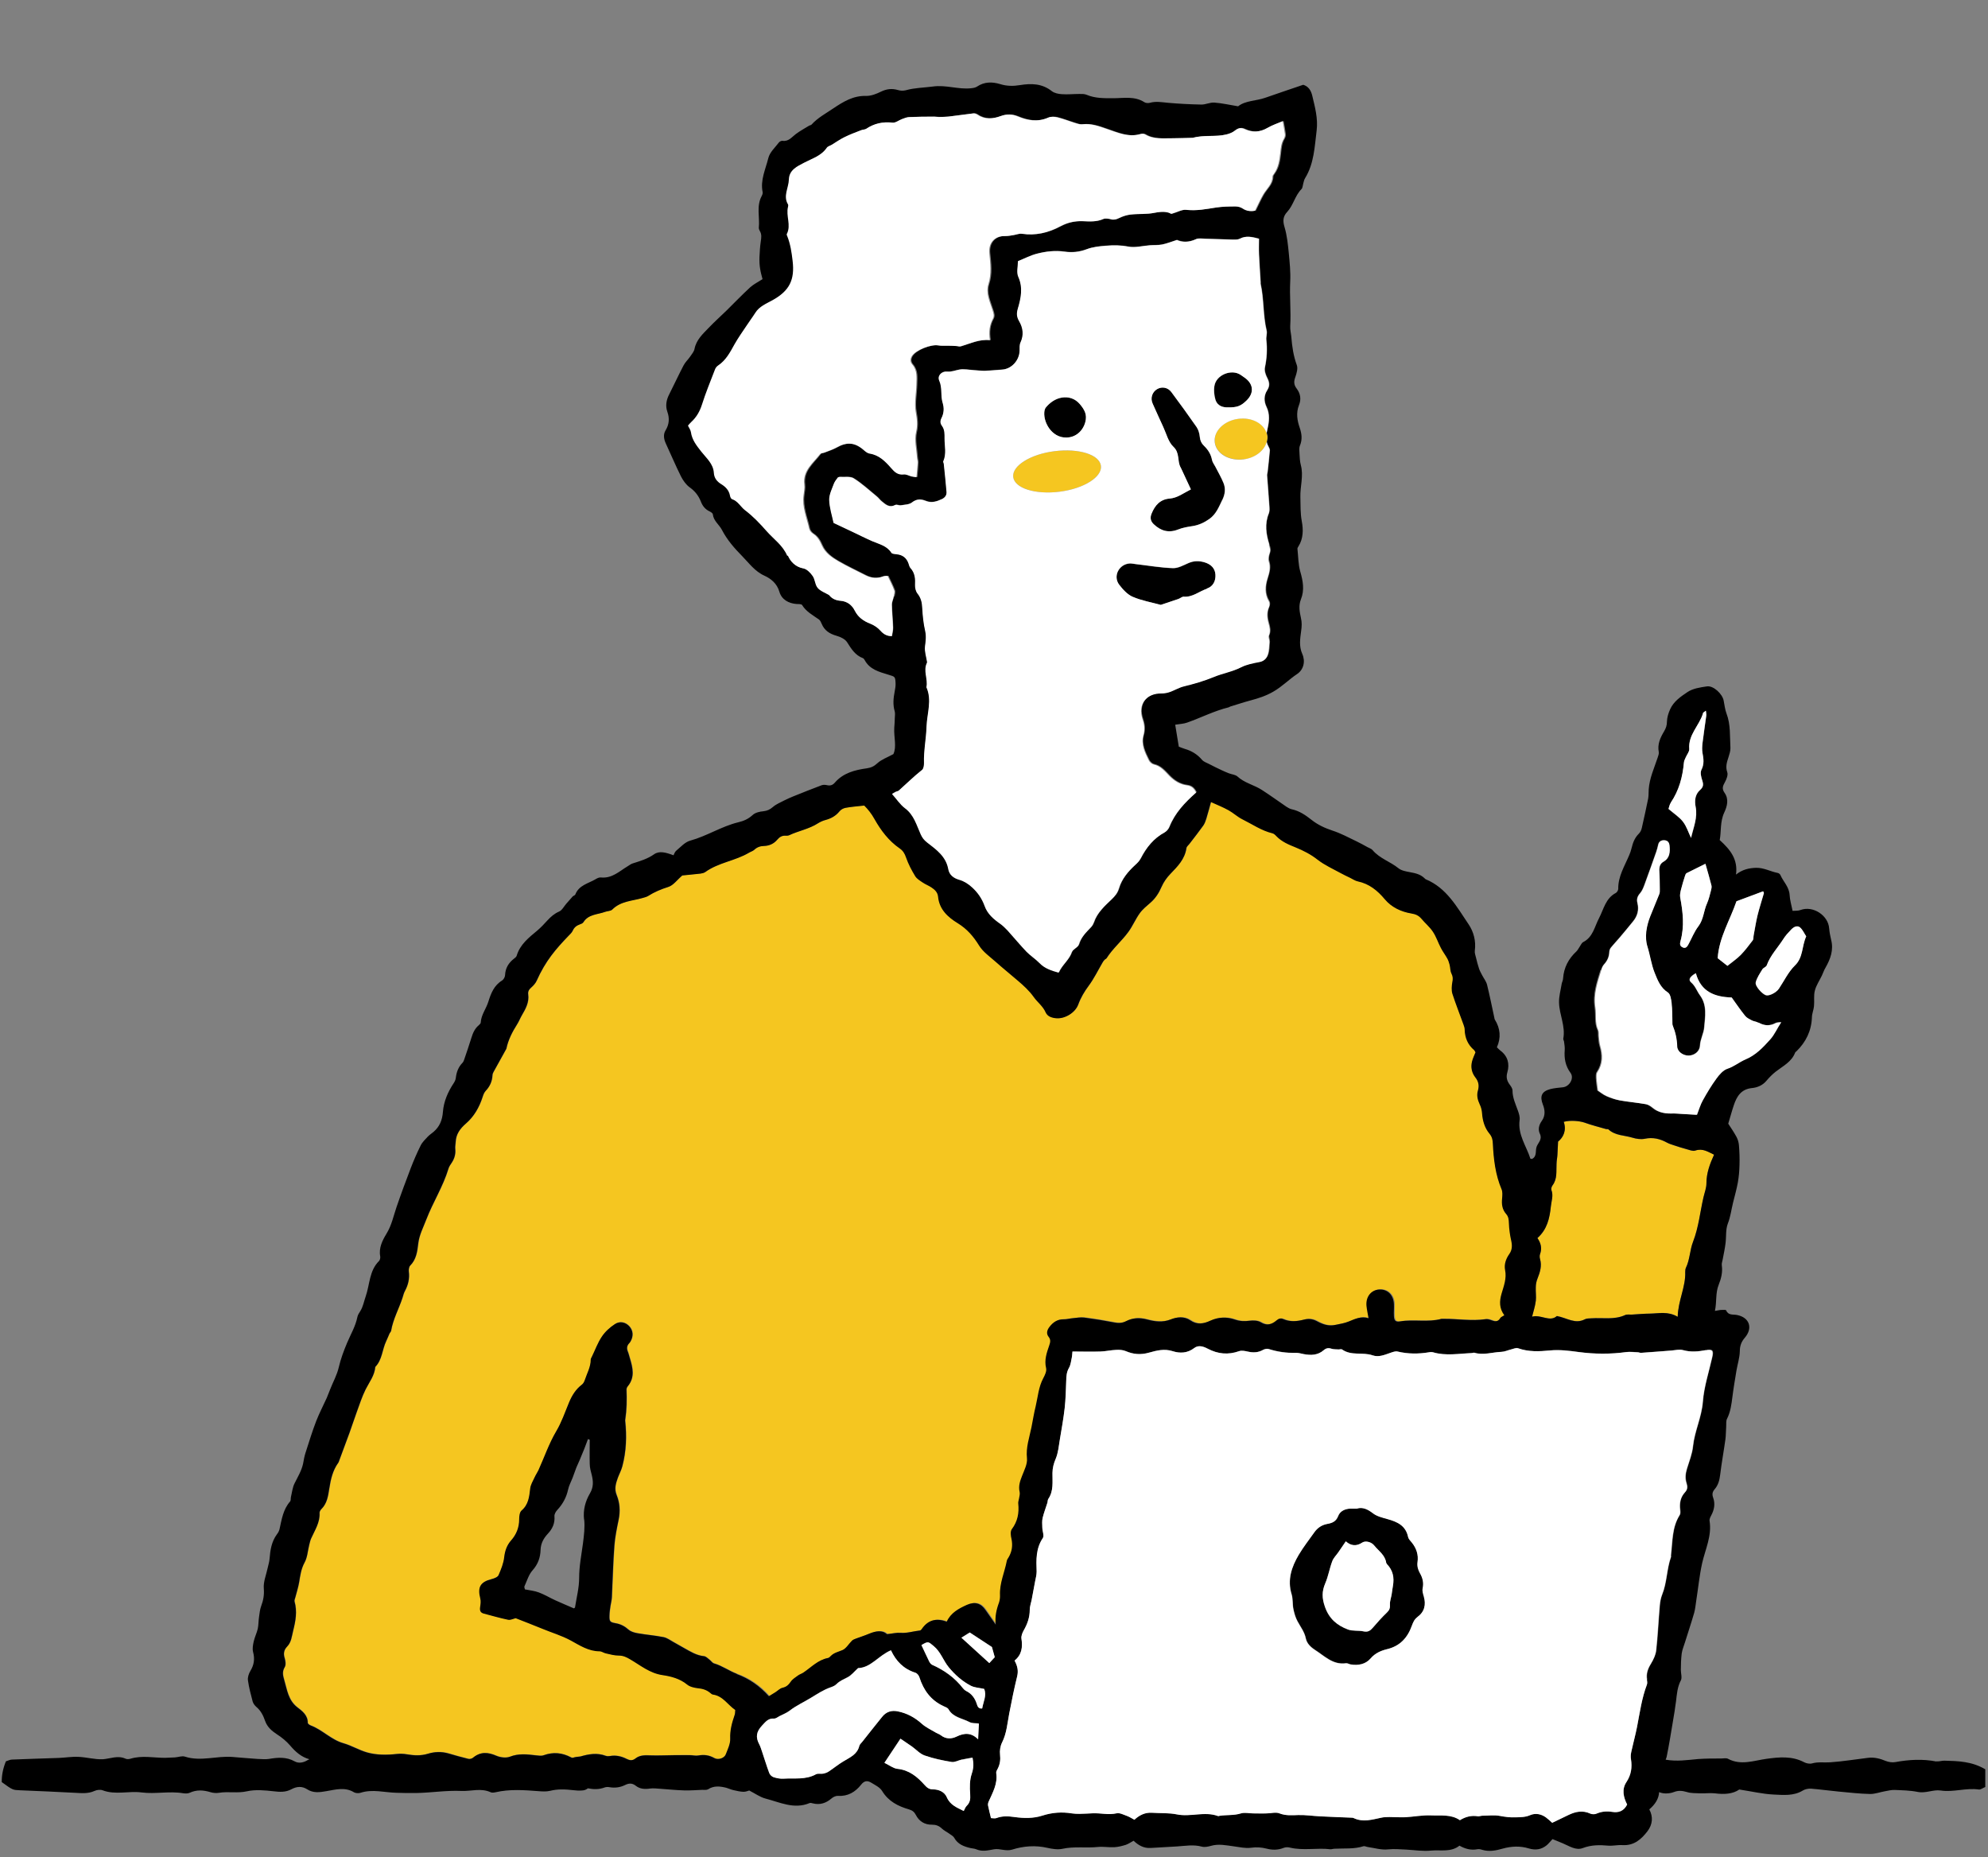
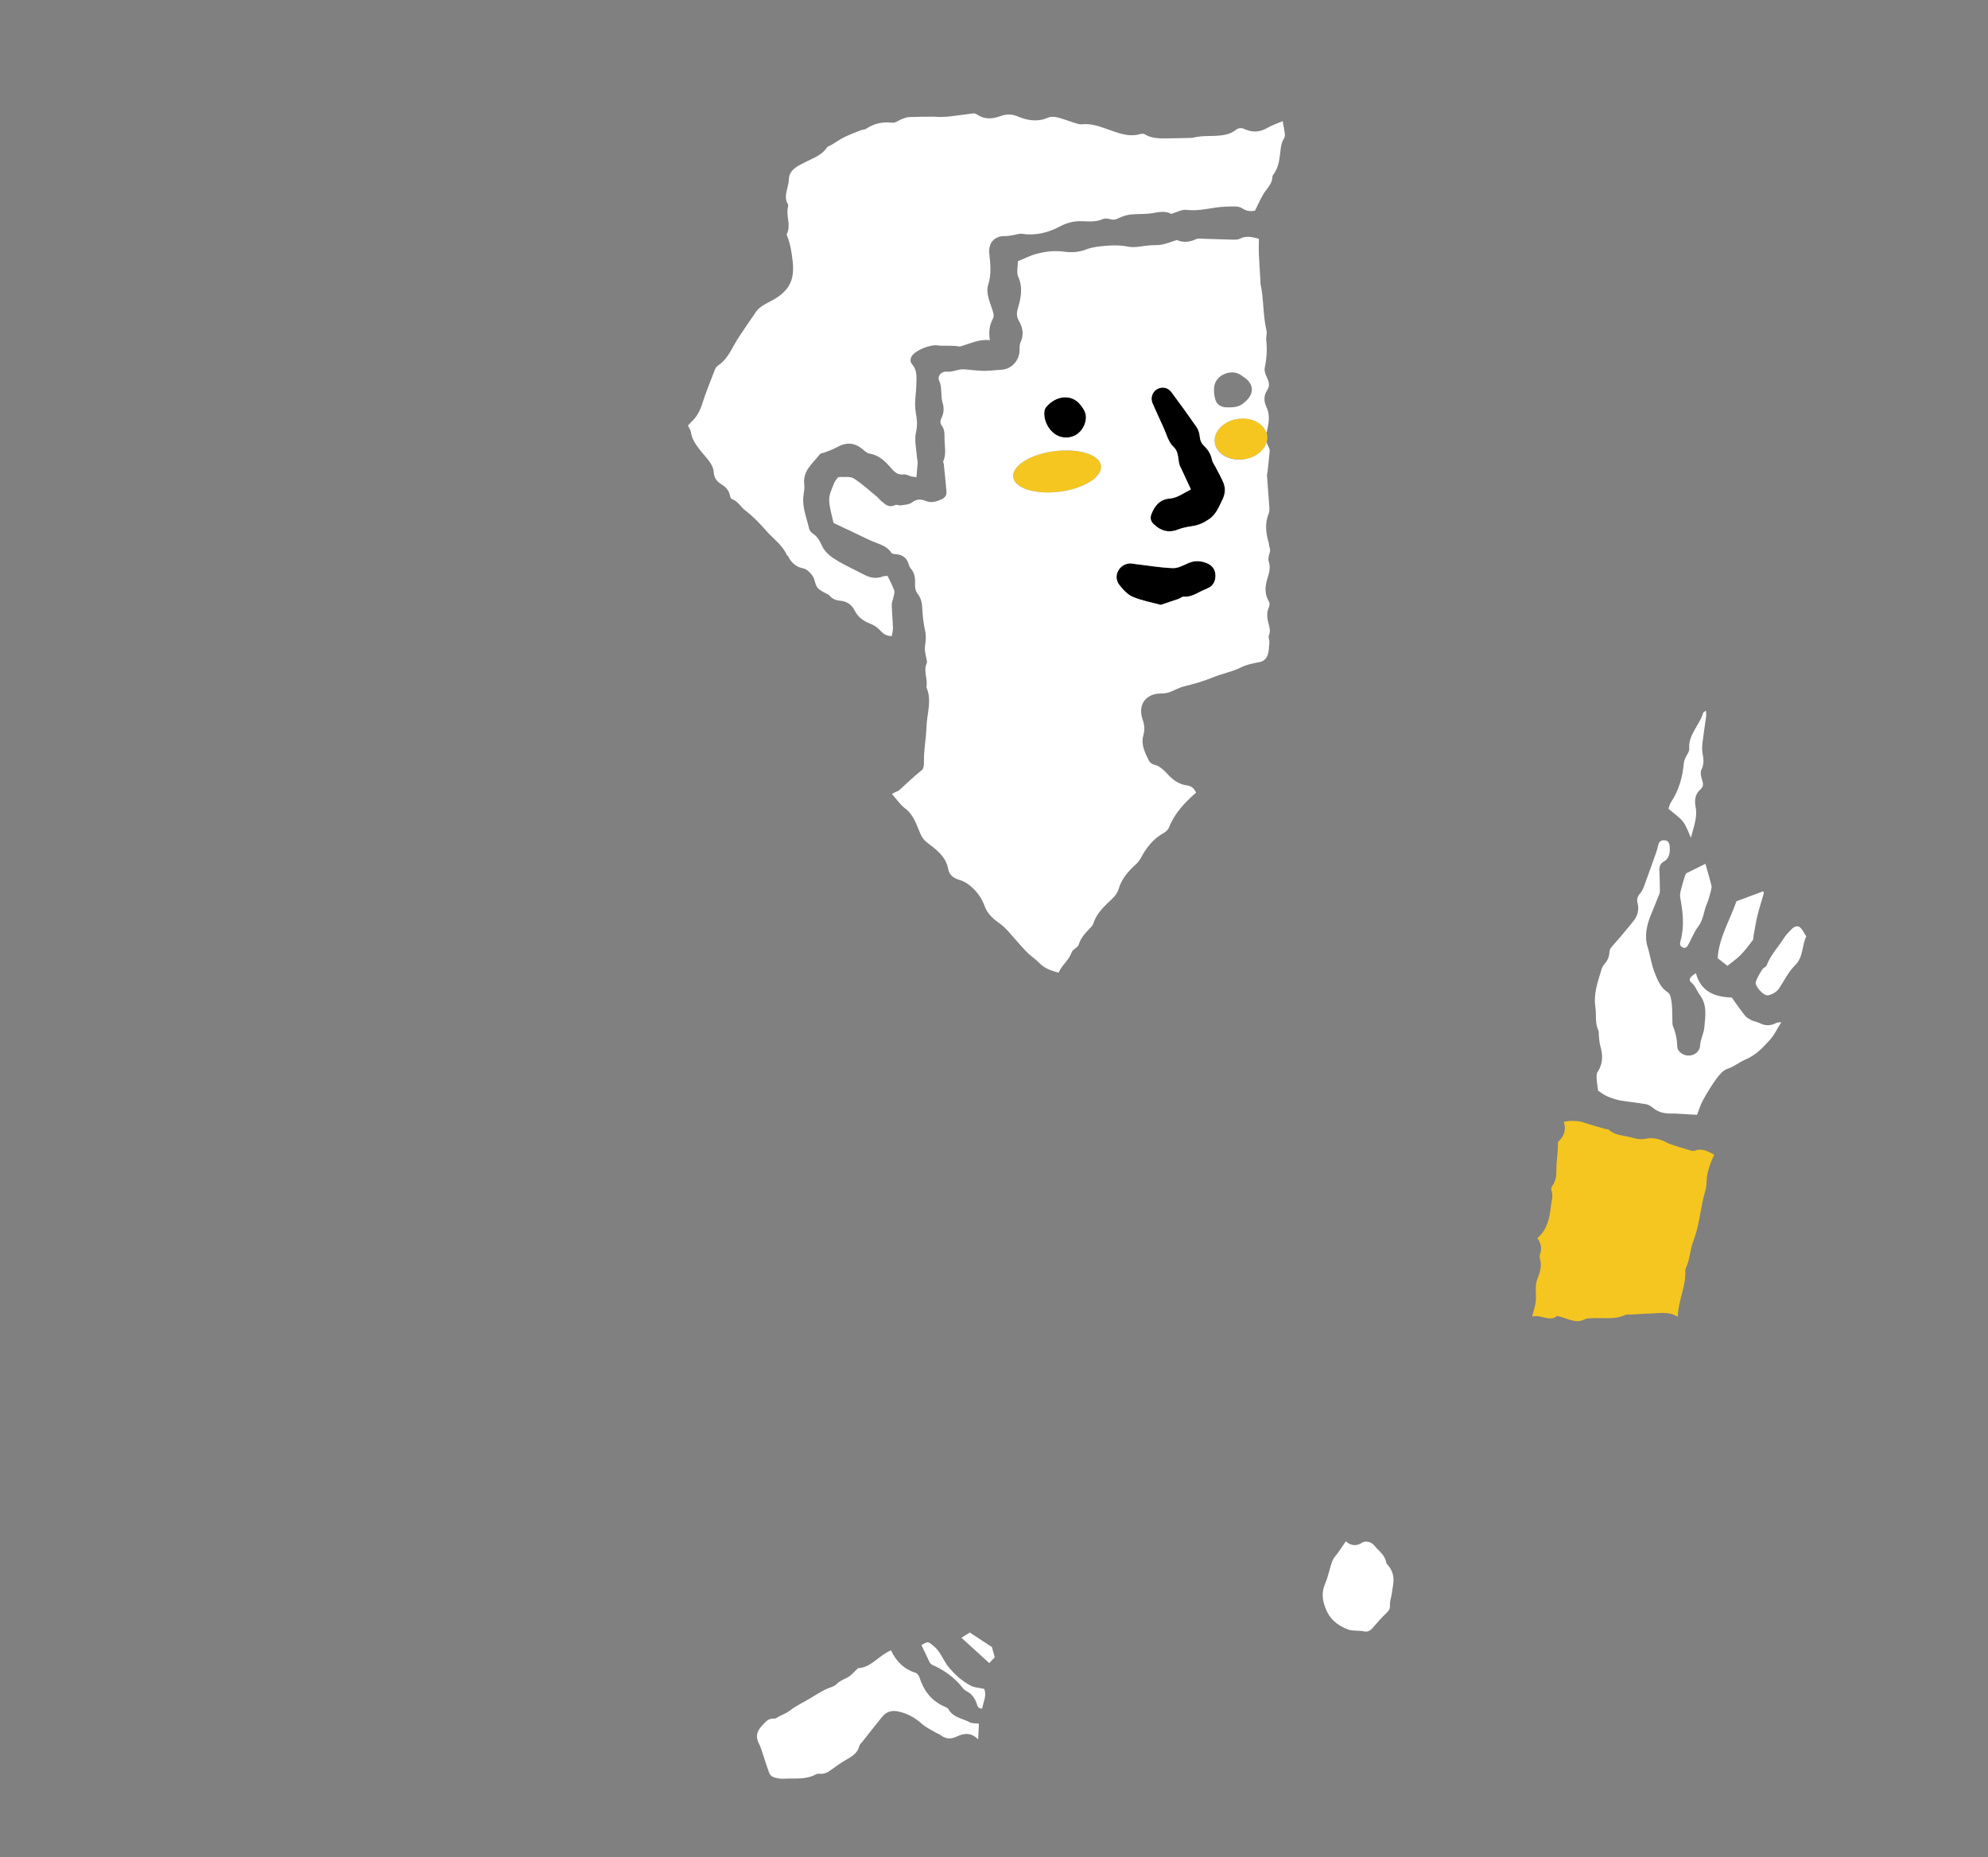
<svg xmlns="http://www.w3.org/2000/svg" id="_レイヤー_1" data-name=" レイヤー 1" version="1.1" viewBox="0 0 182 170">
  <rect x="0" y="0" width="182" height="170" fill="#808080" stroke="none" />
  <defs>
    <style>
      .cls-1 {
        fill: none;
      }

      .cls-1, .cls-2, .cls-3, .cls-4 {
        stroke-width: 0px;
      }

      .cls-2 {
        fill: #f5c620;
      }

      .cls-3 {
        fill: #000;
      }

      .cls-4 {
        fill: #fff;
      }
    </style>
  </defs>
  <path class="cls-1" d="M54.01,133.97c-.03-.73,0-1.46,0-2.2-.05-.02-.11-.04-.16-.07-.11.3-.22.6-.34.9-.14.35-.28.7-.43,1.04-.1.23-.21.45-.3.68-.12.31-.22.62-.34.93-.14.36-.33.7-.41,1.07-.16.72-.49,1.33-.99,1.87-.14.15-.27.39-.26.58.05.64-.18,1.14-.6,1.59-.38.41-.66.87-.67,1.48-.02.69-.22,1.32-.73,1.87-.36.4-.52.97-.75,1.48-.03.07.03.19.04.27.45.09.88.13,1.28.28.52.2,1,.49,1.51.72.57.26,1.15.5,1.7.74.06-.05.09-.06.1-.08.14-.9.38-1.8.38-2.7,0-1.08.21-2.11.35-3.17.09-.73.19-1.48.11-2.2-.1-.89.11-1.68.54-2.4.33-.56.32-1.08.17-1.66-.09-.34-.17-.69-.19-1.04v.02Z" />
-   <path class="cls-2" d="M138.17,111.96c0-.32-.03-.59-.25-.85-.36-.41-.42-.9-.37-1.44.03-.27.05-.58-.05-.82-.57-1.34-.73-2.74-.8-4.17-.02-.34-.07-.64-.3-.91-.46-.55-.64-1.2-.69-1.9-.02-.27-.09-.55-.21-.79-.2-.41-.3-.82-.17-1.26.13-.45.08-.83-.23-1.21-.33-.41-.45-.92-.31-1.45.07-.29.21-.56.32-.85-.04-.07-.07-.15-.12-.2-.58-.5-.85-1.13-.87-1.88,0-.15-.05-.3-.1-.44-.35-.95-.72-1.89-1.03-2.86-.1-.32-.07-.71,0-1.04.05-.29.06-.52-.08-.79-.12-.24-.1-.54-.17-.81-.05-.19-.1-.38-.2-.55-.18-.33-.42-.63-.59-.97-.26-.49-.43-1.04-.74-1.5-.29-.44-.72-.79-1.06-1.2-.25-.29-.53-.41-.91-.47-.95-.15-1.81-.55-2.44-1.31-.67-.8-1.43-1.42-2.47-1.63-.24-.05-.46-.21-.69-.32-.29-.15-.59-.28-.88-.44-.71-.4-1.47-.73-2.1-1.22s-1.31-.84-2.02-1.13c-.65-.26-1.27-.52-1.76-1.03-.1-.11-.23-.22-.36-.26-1.01-.24-1.85-.83-2.75-1.28-.45-.22-.82-.59-1.27-.83-.5-.27-1.03-.48-1.61-.75-.13.47-.27,1-.43,1.53-.07.22-.15.44-.28.63-.4.56-.82,1.1-1.24,1.64-.1.14-.28.27-.3.42-.15,1-.81,1.66-1.46,2.35-.33.34-.63.75-.81,1.18-.25.58-.57,1.07-1.04,1.48-.35.3-.71.6-.97.96-.38.53-.63,1.16-1.02,1.68-.62.85-1.45,1.53-2.01,2.43-.04.06-.13.09-.18.14-.07.07-.13.16-.18.24-.42.71-.79,1.46-1.27,2.13-.4.54-.73,1.09-.96,1.72-.28.75-1.23,1.33-2.01,1.26-.4-.04-.81-.17-.97-.53-.25-.58-.76-.93-1.09-1.41-.42-.6-.94-1.06-1.47-1.51-.67-.58-1.36-1.13-2.02-1.72-.53-.47-1.15-.9-1.51-1.48-.52-.85-1.1-1.53-1.96-2.05-.89-.55-1.69-1.26-1.8-2.43-.04-.4-.3-.64-.6-.84-.25-.17-.55-.28-.8-.45s-.54-.34-.69-.58c-.33-.54-.63-1.11-.84-1.71-.13-.36-.28-.63-.59-.84-1-.69-1.72-1.65-2.3-2.68-.28-.5-.61-.91-.94-1.24-.62.07-1.18.11-1.72.21-.2.04-.43.16-.55.32-.34.42-.76.66-1.27.79-.24.07-.48.17-.69.3-.82.53-1.78.7-2.65,1.1-.09.04-.2.04-.3.04-.34-.03-.58.12-.79.37-.31.37-.74.56-1.21.57-.35.01-.64.1-.89.35-.12.12-.31.17-.47.26-1.27.75-2.81.9-4.02,1.78-.12.09-.28.12-.43.14-.6.07-1.2.12-1.67.17-.47.4-.82.9-1.28,1.05-.66.21-1.27.46-1.85.83-.15.09-.33.13-.5.18-.95.28-2.01.28-2.78,1.06-.14.14-.43.13-.65.21-.69.26-1.53.21-2,.96-.06.1-.21.15-.32.19-.31.1-.52.28-.66.59-.08.18-.25.32-.39.47-1.15,1.2-2.09,2.27-2.91,4.11-.1.22-.28.42-.47.59-.21.18-.34.36-.3.65.1.73-.23,1.33-.59,1.93-.15.26-.26.55-.42.8-.45.7-.83,1.43-.99,2.25,0,.02-.02.04-.04.07-.38.69-.76,1.37-1.14,2.06-.05.09-.08.19-.09.29-.03.56-.24,1.03-.63,1.44-.13.14-.21.35-.27.54-.3.94-.78,1.79-1.52,2.43-.55.47-.92.98-.95,1.71,0,.2-.06.4-.04.6.05.45-.05.86-.29,1.24-.12.19-.27.38-.33.59-.48,1.64-1.42,3.08-2.03,4.66-.28.73-.65,1.41-.74,2.23-.08.69-.17,1.42-.73,1.98-.12.12-.15.37-.13.55.08.63-.05,1.21-.35,1.77-.11.2-.15.43-.23.64-.34,1.01-.86,1.95-1.04,3.01-.02.09-.11.17-.15.26-.11.23-.19.46-.3.69-.37.77-.36,1.71-1,2.36-.06.79-.55,1.38-.88,2.05-.34.68-.57,1.41-.83,2.12-.23.62-.43,1.24-.65,1.86-.33.9-.66,1.8-1,2.7,0,.02-.03.04-.04.06-.5.7-.68,1.51-.81,2.34-.11.69-.2,1.37-.73,1.89-.08.08-.17.22-.16.33.04.89-.45,1.6-.78,2.37-.08.18-.12.38-.17.58-.14.54-.17,1.13-.42,1.6-.32.58-.4,1.18-.5,1.81-.08.47-.23.93-.35,1.39-.03.12-.1.26-.07.37.25.92.09,1.78-.13,2.69-.13.52-.16,1.04-.56,1.45-.28.29-.35.64-.21,1.06.08.25.13.61,0,.81-.25.41-.16.78-.05,1.16.27.91.36,1.87,1.22,2.53.43.33.95.72.94,1.41,0,.08.16.2.27.24,1.08.4,1.87,1.31,3,1.63.74.21,1.42.63,2.16.84.89.25,1.81.24,2.73.14.3-.03.61-.02.9.03.65.11,1.29.15,1.94-.05.62-.19,1.25-.21,1.88-.03.61.18,1.22.35,1.83.5.13.03.32-.02.41-.1.68-.56,1.36-.52,2.14-.19.37.16.9.23,1.25.09.79-.31,1.55-.22,2.33-.13.25.03.53.09.75,0,.88-.31,1.7-.24,2.51.19.04.02.1.03.16.04.21-.07.45-.1.7-.12.76-.22,1.52-.36,2.32-.06.11.04.26.04.38.02.55-.1,1.06.02,1.55.27.26.13.51.18.78-.04.4-.33.88-.32,1.38-.29.73.03,1.47,0,2.2-.02.48,0,.95-.02,1.43,0,.25,0,.52.08.76.03.53-.1,1-.02,1.47.24.35.2.9.02,1.04-.34.18-.47.43-.97.41-1.45-.03-.77.16-1.45.4-2.15.05-.14.04-.3.06-.47-.69-.47-1.12-1.27-2.04-1.41-.09,0-.18-.1-.26-.16-.33-.27-.7-.38-1.12-.42-.34-.03-.73-.13-.99-.34-.66-.54-1.48-.75-2.24-.86-1.18-.17-2.03-.89-2.98-1.45-.35-.2-.63-.35-1.04-.34-.39,0-.79-.11-1.18-.2-.2-.04-.38-.19-.57-.19-1,0-1.82-.54-2.62-.98-.86-.47-1.78-.73-2.66-1.1-.79-.33-1.59-.63-2.4-.95-.21.05-.47.19-.7.14-.75-.15-1.48-.37-2.21-.56-.31-.08-.39-.26-.35-.57.04-.27.09-.56.02-.81-.27-1.04,0-1.52,1.05-1.78.23-.06.54-.18.62-.36.23-.53.46-1.09.52-1.66.07-.59.24-1.08.63-1.52.49-.56.73-1.2.74-1.94,0-.27.04-.64.21-.79.65-.55.71-1.28.8-2.03.04-.34.24-.66.39-.99.1-.23.25-.44.36-.67.54-1.19.95-2.43,1.63-3.57.49-.82.8-1.74,1.17-2.63.27-.65.62-1.22,1.19-1.65.12-.09.21-.27.26-.42.2-.61.54-1.19.54-1.86,0-.09.07-.19.11-.28.29-.62.53-1.27.91-1.83.3-.45.74-.84,1.19-1.14.47-.31.99-.17,1.32.2.34.38.39.87.13,1.35-.04.07-.08.14-.13.19-.23.23-.25.48-.14.77.08.19.12.39.18.58.27.89.5,1.78-.19,2.61-.06.07-.11.19-.11.28.04.94.03,1.87-.12,2.8,0,.02,0,.05,0,.08.15,1.4.1,2.79-.26,4.15-.1.36-.28.7-.41,1.05-.19.52-.35,1.01-.11,1.59.29.71.34,1.47.18,2.25-.17.79-.33,1.59-.39,2.39-.11,1.56-.15,3.13-.23,4.7,0,.28-.09.55-.13.83s-.08.55-.09.83c-.02.55.02.63.55.73.47.08.85.28,1.21.6.21.18.53.27.82.32.79.14,1.6.21,2.39.36.31.06.59.28.88.44.33.18.66.37.99.56.57.32,1.12.67,1.81.74.18.02.35.2.51.32.14.11.25.29.41.34.76.22,1.4.7,2.11.96,1.17.43,2.11,1.08,2.97,2.04.19-.12.4-.24.6-.37.21-.13.41-.35.64-.4.36-.08.56-.27.76-.56.16-.24.44-.4.68-.58.14-.1.32-.15.47-.25.73-.49,1.35-1.17,2.27-1.34.09-.02.17-.11.24-.18.3-.3.7-.38,1.07-.54.35-.15.58-.58.88-.87.09-.09.22-.13.34-.18.4-.15.82-.29,1.22-.45.63-.26,1.23-.35,1.63.04.52-.06.88-.15,1.24-.12.61.05,1.18-.15,1.76-.21.07,0,.14-.07.18-.12.56-.83,1.32-1.06,2.3-.69.37-.82,1.09-1.2,1.84-1.54.73-.32,1.28-.17,1.72.48.3.45.62.89.93,1.33-.09-.72.06-1.38.3-2.03.08-.21.11-.45.09-.67-.05-1.1.42-2.08.62-3.13.02-.12.11-.23.17-.34.32-.53.4-1.08.26-1.69-.06-.28-.11-.69.03-.88.54-.72.67-1.49.59-2.35-.02-.15.05-.3.07-.45.03-.2.1-.42.06-.6-.13-.53.03-.99.22-1.48.2-.52.5-1.08.45-1.6-.11-1.01.22-1.91.41-2.85.13-.65.24-1.3.39-1.94.21-.86.27-1.75.69-2.55.15-.28.33-.65.26-.93-.18-.75.06-1.41.29-2.08.1-.28.15-.51-.06-.78-.25-.3-.14-.63.08-.91.32-.42.72-.71,1.29-.69.27,0,.55-.08.83-.1.35-.03.72-.1,1.06-.06.91.11,1.81.26,2.71.44.39.08.74.07,1.11-.11.61-.32,1.23-.34,1.92-.16.7.18,1.42.29,2.17,0,.56-.22,1.23-.3,1.78.07.64.44,1.22.33,1.86.04.72-.33,1.5-.36,2.24-.1.46.16.87.16,1.34.11.34-.04.75-.03,1.03.14.57.34,1.01.19,1.44-.17.2-.17.38-.22.62-.12.62.28,1.25.22,1.88.05.42-.11.8-.08,1.18.13.53.29,1.05.49,1.71.35.42-.09.81-.15,1.22-.31.55-.22,1.13-.52,1.82-.3-.07-.39-.15-.76-.19-1.14-.08-.83.42-1.45,1.17-1.49.76-.04,1.31.5,1.34,1.34.01.36-.02.71,0,1.07.02.44.15.58.56.51,1.25-.21,2.54.11,3.78-.23.07-.02.15,0,.23,0,1.27-.01,2.53.22,3.8.03.17-.03.36.02.52.08.34.13.63.2.85-.19.06-.11.22-.16.37-.25-.48-.65-.46-1.27-.25-1.99.2-.69.48-1.38.32-2.16-.1-.5.07-1.01.38-1.45.27-.38.28-.79.18-1.24-.11-.52-.18-1.05-.21-1.58h-.06Z" />
  <path class="cls-2" d="M155.21,105.33c-.25.08-.59-.07-.88-.15-.34-.09-.68-.2-1.01-.31-.24-.08-.49-.15-.71-.27-.64-.35-1.29-.51-2.04-.35-.35.07-.76,0-1.12-.1-.74-.22-1.58-.18-2.2-.76-.04-.04-.15-.01-.22-.03-.66-.19-1.32-.36-1.97-.59-.45-.16-1.29-.24-1.9-.07.27.79-.04,1.42-.52,1.81-.02.51-.03.86-.06,1.21-.02.27-.07.54-.08.81-.04.68.09,1.38-.37,1.99-.08.11-.15.31-.1.42.2.52,0,1-.05,1.5-.11,1.09-.34,2.11-1.23,2.9.33.47.43.95.24,1.47-.05.13-.04.31,0,.45.18.63,0,1.2-.23,1.78-.1.25-.15.53-.16.79-.02.43.05.87,0,1.29-.05.44-.2.87-.33,1.4.81-.23,1.62.53,2.27-.06.93.17,1.66.76,2.56.3.17-.09.39-.07.6-.09,1.03-.07,2.09.16,3.09-.3.17-.08.4-.03.6-.04.56-.03,1.11-.08,1.67-.09.8-.01,1.63-.24,2.54.29.04-1.49.73-2.73.69-4.1,0-.12,0-.27.06-.38.37-.76.36-1.64.66-2.4.51-1.32.64-2.71.95-4.06.1-.42.27-.84.27-1.27,0-.94.32-1.78.7-2.63-.54-.25-1.03-.61-1.71-.38v.02Z" />
  <path class="cls-2" d="M97.01,45.01c2.22-.28,3.91-1.35,3.78-2.37-.13-1.02-2.04-1.62-4.25-1.34s-3.91,1.35-3.78,2.37c.13,1.02,2.04,1.62,4.25,1.34Z" />
  <path class="cls-2" d="M113.86,42.05c1.07-.14,1.9-.8,2.11-1.59.05-.19.08-.38.05-.58-.01-.08-.04-.16-.06-.24-.27-.89-1.36-1.46-2.58-1.31-1.33.17-2.3,1.14-2.16,2.16.13,1.02,1.31,1.72,2.64,1.55h0Z" />
-   <path class="cls-3" d="M130.26,145.38c.11-.51,0-.96-.25-1.39-.18-.32-.27-.63-.22-1.02.09-.66-.11-1.26-.52-1.78-.13-.16-.3-.32-.34-.5-.22-1.04-.99-1.4-1.89-1.65-.46-.13-.97-.25-1.33-.53-.48-.37-.94-.59-1.47-.43h-.61c-.49.03-.93.23-1.11.69-.19.49-.53.64-.98.71-.5.09-.9.35-1.19.76-.48.68-1,1.34-1.43,2.06-.66,1.11-1.07,2.29-.66,3.63.13.42.07.9.16,1.34.08.39.19.79.38,1.13.27.51.64.97.76,1.57.09.46.44.79.84,1.05.88.56,1.64,1.39,2.84,1.22.14-.02.29.09.44.11.7.11,1.36-.02,1.82-.56.41-.48.96-.71,1.5-.84,1.2-.29,1.88-1.06,2.27-2.15.12-.32.23-.59.52-.8.66-.48.8-1.14.59-1.9-.07-.24-.15-.51-.1-.73h-.02ZM127.52,145.14c-.05.26-.07.53-.12.8-.05.32-.18.64-.16.96s-.05.5-.28.72c-.46.44-.87.91-1.29,1.39-.23.27-.45.42-.85.33-.46-.11-.99,0-1.42-.17-.99-.37-1.72-.97-2.11-2.08-.27-.79-.28-1.41.03-2.15.28-.64.39-1.36.64-2.02.11-.3.37-.54.55-.81.21-.31.42-.62.69-1.01.47.41.96.48,1.51.11.3-.2.84-.05,1.09.27.4.51,1,.88,1.1,1.6,0,.05.03.1.07.13.53.55.67,1.2.54,1.94h.01Z" />
  <path class="cls-3" d="M107.86,48.46c.42-.17.87-.24,1.32-.31.57-.09,1.06-.32,1.53-.65.62-.44.87-1.1,1.18-1.74.25-.51.32-1.03.11-1.55s-.49-1-.75-1.5c-.1-.2-.26-.39-.3-.6-.1-.53-.36-.94-.74-1.31-.23-.22-.35-.47-.38-.8-.03-.32-.12-.66-.3-.92-.75-1.08-1.52-2.14-2.31-3.2-.32-.43-.87-.52-1.3-.27-.46.27-.63.83-.41,1.33.32.71.64,1.43.97,2.14.29.62.46,1.37.93,1.81.61.57.33,1.31.66,1.89.02.04.05.09.07.14.29.61.57,1.23.87,1.87-.68.35-1.23.78-1.94.84-.87.07-1.35.61-1.66,1.38-.15.39-.09.69.2.97.65.61,1.37.82,2.24.48h.01Z" />
  <path class="cls-3" d="M103.7,54.63c.81.35,1.69.5,2.57.74.56-.19,1.08-.36,1.61-.54.17-.06.33-.22.48-.21.82.06,1.43-.5,2.14-.73.55-.18.81-.67.78-1.28-.03-.55-.38-.94-.99-1.12-.51-.16-.99-.15-1.49.07-.46.2-.95.48-1.42.46-1.14-.04-2.27-.24-3.4-.37-.18-.02-.35-.07-.53-.06-1,.05-1.58,1.16-.98,1.95.33.44.75.9,1.24,1.11v-.02Z" />
  <path class="cls-3" d="M97.64,40.06c.85-.02,1.51-.63,1.72-1.42.18-.7-.09-1.15-.5-1.64-.45-.53-1.05-.7-1.64-.6-.58.09-1.11.45-1.5.94-.04.06-.06.14-.08.21-.22,1,.61,2.55,2.01,2.52h-.01Z" />
-   <path class="cls-3" d="M112.37,37.29c.89.03,1.24-.12,1.76-.63.7-.68.64-1.5-.15-2.07-.12-.09-.25-.18-.37-.26-.86-.6-2.3,0-2.43,1.03-.05.39-.01.83.1,1.21.2.66.79.72,1.1.72h0Z" />
-   <path class="cls-3" d="M177.3,161.25c-1.27-.25-2.52-.18-3.78.05-.28.05-.61,0-.87-.1-.53-.22-1.06-.36-1.63-.29-1.16.14-2.31.33-3.47.41-.55.04-1.1-.06-1.66.1-.22.06-.52,0-.73-.11-1.11-.58-2.25-.47-3.43-.31-1.17.16-2.35.63-3.53,0-.16-.09-.4-.03-.6-.03-.71,0-1.42,0-2.13.05-.99.09-1.96.24-2.98.06h0c.03-.09.07-.17.09-.26.22-1.07.39-2.15.57-3.22.11-.63.21-1.25.29-1.88.08-.65.12-1.29.44-1.9.13-.25,0-.64,0-.97,0-.5.02-1.01.08-1.5.05-.35.2-.68.3-1.02.28-.9.58-1.79.84-2.69.1-.36.13-.74.19-1.12.18-1.14.29-2.3.54-3.43.29-1.28.9-2.49.68-3.87-.03-.15.07-.35.15-.5.28-.52.38-1.06.18-1.62-.11-.3-.08-.52.13-.77.33-.38.45-.83.51-1.33.13-1.08.33-2.16.48-3.24.05-.37.04-.76.07-1.14.02-.25-.03-.54.08-.75.32-.63.4-1.3.49-1.99.1-.81.24-1.61.37-2.41.1-.6.3-1.19.31-1.79,0-.5.15-.87.46-1.23.76-.89.42-1.86-.73-2.08-.36-.07-.78.06-.98-.42-.03-.06-.28-.05-.43-.04-.17,0-.33.05-.6.09.18-.84.04-1.63.34-2.38.23-.57.38-1.16.29-1.79-.03-.19.06-.39.09-.59.09-.47.19-.94.25-1.42.08-.6,0-1.26.21-1.81.25-.63.32-1.28.48-1.92.15-.62.33-1.23.44-1.85.09-.52.14-1.06.15-1.59.02-.6,0-1.21-.05-1.81-.02-.26-.1-.54-.23-.78-.24-.44-.53-.86-.75-1.2.19-.62.33-1.16.51-1.69.27-.81.67-1.47,1.66-1.57.51-.05.98-.25,1.33-.67.26-.31.55-.6.87-.85.66-.51,1.44-.88,1.76-1.74.02-.04.07-.07.11-.1.87-.85,1.37-1.86,1.42-3.1,0-.35.16-.69.19-1.03.05-.48-.04-.98.08-1.43.12-.48.42-.91.64-1.37.12-.25.2-.51.34-.74.45-.79.75-1.61.51-2.54-.08-.34-.15-.69-.18-1.04-.08-1.2-1.48-2.11-2.62-1.69-.23.09-.51.06-.73.08-.11-.56-.25-1-.27-1.45-.04-.74-.58-1.22-.85-1.84-.04-.08-.15-.17-.24-.18-.67-.13-1.27-.49-1.99-.47-.67.02-1.27.17-1.83.62.19-1.4-.52-2.28-1.49-3.16.15-.78.02-1.67.41-2.51.27-.58.45-1.23.03-1.82-.26-.37-.16-.62.03-.96.15-.27.31-.67.22-.92-.18-.52-.03-.94.12-1.4.08-.26.18-.55.17-.82-.06-1.06.03-2.14-.36-3.16-.14-.37-.18-.78-.26-1.18-.11-.6-.93-1.38-1.52-1.3-.62.09-1.3.19-1.79.52-.61.41-1.28.86-1.6,1.6-.15.34-.27.72-.28,1.09,0,.35-.09.62-.27.92-.34.57-.62,1.17-.48,1.88.03.16-.05.34-.1.51-.32.96-.75,1.89-.82,2.91-.02.28,0,.56-.05.84-.18.9-.38,1.79-.58,2.68-.04.19-.13.39-.26.52-.39.38-.56.84-.68,1.34-.05.22-.13.44-.22.65-.42,1-1.02,1.94-1,3.08,0,.12-.11.31-.22.37-.94.49-1.11,1.49-1.54,2.31-.41.78-.55,1.73-1.45,2.19-.14.07-.22.28-.32.42s-.18.32-.3.43c-.72.67-1.15,1.48-1.22,2.47,0,.17-.1.34-.13.51-.09.57-.26,1.15-.24,1.72.03,1.1.6,2.14.39,3.28-.02.09.06.19.07.29.03.25.08.51.06.76-.06.76.06,1.45.53,2.09.36.48-.09,1.26-.7,1.32-.38.04-.76.07-1.13.16-.81.21-1,.65-.7,1.42.2.5.24,1.03-.1,1.5-.26.36-.36.78-.18,1.16.25.51-.12.79-.28,1.17s.06.89-.43,1.15c-.02,0-.05,0-.15-.02-.36-1.15-1.17-2.19-.99-3.54.04-.26-.05-.56-.14-.82-.22-.62-.51-1.21-.51-1.89,0-.18-.14-.38-.26-.54-.26-.35-.34-.68-.21-1.13.22-.77.04-1.47-.64-1.98-.1-.07-.18-.17-.32-.3.39-.87.32-1.73-.19-2.54-.03-.04-.03-.1-.04-.15-.22-1.01-.42-2.03-.67-3.04-.08-.31-.3-.58-.45-.87-.1-.19-.21-.39-.28-.59-.11-.33-.2-.67-.28-1.01-.05-.21-.14-.44-.11-.65.12-.88-.11-1.73-.57-2.41-1.07-1.58-2.01-3.33-3.92-4.12-.04-.02-.08-.06-.12-.1-.37-.36-.83-.46-1.32-.55-.37-.07-.79-.14-1.06-.36-.75-.61-1.72-.89-2.37-1.66-.11-.13-.3-.18-.46-.27-.33-.18-.66-.37-1-.53-.73-.35-1.45-.74-2.22-.99-.7-.23-1.36-.54-1.92-.99-.55-.43-1.1-.81-1.8-.96-.17-.04-.33-.13-.47-.22-.75-.51-1.49-1.05-2.25-1.54-.72-.47-1.6-.64-2.25-1.24-.19-.17-.52-.19-.78-.29-.21-.08-.41-.17-.61-.26-.41-.19-.82-.39-1.22-.6-.22-.11-.48-.2-.63-.37-.43-.51-.96-.83-1.59-1.01-.21-.06-.42-.16-.54-.2-.12-.72-.22-1.36-.33-2.01.42-.07.79-.08,1.11-.2,1.27-.45,2.47-1.07,3.78-1.39.05-.01.09-.05.14-.07.63-.19,1.25-.4,1.89-.57.71-.19,1.39-.41,2.05-.79.81-.46,1.44-1.12,2.19-1.62.6-.4.78-1.16.47-1.85-.31-.7-.19-1.4-.1-2.09.06-.41.08-.78-.02-1.2-.12-.55-.23-1.11,0-1.7.34-.84.19-1.68-.06-2.54-.19-.67-.18-1.39-.26-2.09,0-.07.05-.14.09-.21.46-.72.45-1.56.31-2.3-.14-.75-.11-1.47-.13-2.21-.03-.98.31-1.96.04-2.94-.09-.34-.1-.7-.12-1.05-.01-.24-.05-.52.04-.73.23-.56.17-1.07-.02-1.63-.23-.66-.35-1.36-.07-2.07.22-.54.14-1.06-.21-1.52-.27-.35-.27-.66-.12-1.06.12-.35.25-.79.13-1.1-.31-.84-.43-1.7-.5-2.58-.03-.33-.12-.65-.1-.98.08-1.37-.07-2.73,0-4.1.04-.85-.05-1.72-.13-2.57-.08-.8-.16-1.62-.39-2.39-.17-.56-.15-.97.24-1.39.57-.61.71-1.49,1.31-2.09.11-.11.11-.33.16-.5s.08-.36.17-.5c.83-1.35.87-2.88,1.06-4.38.13-1.09-.15-2.11-.4-3.16-.12-.52-.37-.87-.83-1.01-1.2.41-2.34.79-3.48,1.19-.86.3-1.82.25-2.48.78-.79-.13-1.48-.29-2.18-.34-.39-.03-.8.19-1.19.18-1.02-.02-2.03-.07-3.04-.16-.56-.05-1.11-.16-1.67,0-.16.04-.38.03-.51-.06-.89-.57-1.89-.36-2.83-.36-.85,0-1.65.02-2.44-.31-.2-.09-.45-.08-.68-.08-.53,0-1.07.06-1.6.02-.31-.02-.68-.09-.92-.28-.89-.7-1.87-.72-2.91-.55-.61.1-1.2.1-1.81-.09-.73-.22-1.45-.23-2.13.23-.15.1-.37.13-.56.15-1.16.12-2.28-.33-3.48-.16-.82.11-1.65.11-2.47.34-.23.06-.5.05-.73-.02-.55-.16-1.03-.1-1.55.15-.42.21-.91.4-1.37.39-1.17-.03-2.06.52-2.99,1.14-.69.47-1.43.86-2,1.49-.05.05-.14.05-.21.09-.41.25-.83.48-1.21.76-.38.28-.66.71-1.23.63-.1-.02-.27.07-.33.15-.35.46-.84.9-.97,1.43-.25,1.02-.75,2.02-.52,3.12.02.11-.03.25-.09.36-.5.93-.16,1.93-.26,2.9,0,.09.04.21.09.29.19.31.14.62.09.96-.07.47-.1.96-.12,1.44-.01.35,0,.71.06,1.06.05.34.15.67.22.95-.41.27-.81.46-1.12.74-.75.69-1.45,1.42-2.17,2.13-.54.53-1.12,1.04-1.64,1.59-.54.56-1.14,1.1-1.3,1.94-.05.25-.26.48-.41.71-.19.27-.44.5-.59.79-.46.88-.87,1.77-1.32,2.66-.26.5-.35,1.04-.17,1.56.22.62.18,1.17-.16,1.73-.22.36-.16.79.02,1.18.47,1.01.9,2.04,1.4,3.04.19.37.46.75.79.99.48.34.81.76,1.02,1.29.15.4.39.71.78.9.13.06.31.17.32.28.07.61.58.94.83,1.42.48.93,1.15,1.69,1.86,2.41.63.64,1.15,1.39,2.04,1.79.57.26,1.14.7,1.36,1.46.21.72.83,1.07,1.58,1.13.17,0,.45,0,.5.09.38.62.99.93,1.55,1.33.11.08.18.24.24.38.25.62.73.93,1.37,1.11.35.1.76.29.95.57.39.61.74,1.21,1.47,1.48.06.02.11.11.15.17.46.86,1.32,1.08,2.14,1.33.63.2.66.15.69.79.01.25-.03.5-.08.75-.12.61-.18,1.21,0,1.82.05.19.02.4.01.6,0,.3-.03.6-.05.91-.05.85.24,1.72-.08,2.41-.57.31-1.09.49-1.46.83-.3.28-.57.41-.97.47-1.09.15-2.16.42-2.93,1.31-.18.21-.39.3-.68.24-.17-.04-.37-.06-.53,0-.87.33-1.74.67-2.6,1.02-.28.11-.55.24-.82.37-.36.19-.74.34-1.04.6-.27.23-.51.35-.87.39-.34.03-.74.12-.98.34-.39.36-.81.55-1.32.67-1.53.37-2.87,1.26-4.4,1.68-.48.13-.87.58-1.28.92-.13.11-.19.3-.25.42-.7-.26-1.3-.43-1.78-.09-.6.42-1.27.62-1.94.83-.17.05-.31.16-.47.26-.77.46-1.44,1.14-2.46,1.03-.16-.02-.35.08-.5.17-.67.39-1.51.54-1.84,1.39-.03.08-.17.11-.24.18-.2.22-.39.44-.59.67-.21.24-.38.59-.65.71-.44.19-.77.48-1.08.82-.29.32-.59.64-.92.92-.78.65-1.58,1.27-1.89,2.31-.03.11-.16.2-.25.27-.49.38-.78.86-.81,1.49,0,.17-.13.41-.27.5-.74.45-1.02,1.17-1.26,1.94-.2.65-.66,1.2-.7,1.92,0,.08-.11.17-.18.24-.37.31-.54.72-.68,1.17-.21.68-.44,1.35-.67,2.02-.03.09-.08.19-.15.26-.37.38-.54.85-.6,1.37-.02.17-.1.34-.2.49-.53.8-.91,1.68-.98,2.62-.06.76-.3,1.35-.86,1.83-.17.15-.37.27-.52.43-.24.26-.51.51-.66.82-.34.68-.64,1.38-.91,2.08-.45,1.18-.89,2.36-1.3,3.56-.28.82-.44,1.65-.91,2.42-.37.61-.73,1.3-.58,2.09.02.13-.02.33-.11.42-.9.89-.84,2.15-1.22,3.24-.16.45-.23.92-.49,1.34-.11.17-.23.35-.27.54-.17.86-.62,1.6-.95,2.39-.3.71-.58,1.47-.75,2.2-.17.74-.53,1.36-.79,2.03-.1.26-.2.52-.31.78-.32.71-.69,1.41-.97,2.13-.37.96-.67,1.95-.99,2.94-.1.31-.15.63-.21.95-.14.66-.49,1.22-.78,1.81-.19.37-.23.82-.33,1.23-.04.14,0,.34-.08.43-.64.73-.77,1.64-.97,2.54-.04.17-.13.33-.24.47-.49.67-.61,1.44-.67,2.23-.02.29-.12.58-.18.87-.13.62-.4,1.25-.35,1.85.05.59-.04,1.09-.24,1.62-.12.32-.15.69-.2,1.03-.05.34-.04.7-.11,1.04-.09.39-.28.76-.37,1.16-.07.31-.14.67-.06.97.17.64.09,1.18-.25,1.74-.15.25-.26.59-.22.86.09.65.26,1.29.43,1.93.05.18.19.37.34.5.41.34.63.79.8,1.28.2.56.6.91,1.09,1.23.44.28.86.63,1.2,1.02.49.58,1.03,1.06,1.77,1.26-.06.03-.11.04-.17.08-.37.23-.81.32-1.17.12-.77-.43-1.55-.37-2.37-.23-.34.06-.71,0-1.06,0-.76-.05-1.51-.12-2.27-.18-1.45-.12-2.9.44-4.36-.03-.27-.09-.6.05-.91.07-.3.02-.6.03-.9.04-1.06,0-2.12-.24-3.17.08-.14.04-.32.06-.45,0-.72-.33-1.4,0-2.09.05-.74.03-1.49-.19-2.24-.22-.6-.03-1.21.08-1.82.1-1.42.05-2.84.09-4.25.15-.19,0-.38.11-.56.16-.27.66-.39,1.29-.38,1.9,1.02.75,1.03.72,1.68.75,1.67.06,3.34.15,5.01.23.61.03,1.21.1,1.8-.17.22-.1.53-.14.74-.06,1.18.45,2.39.04,3.59.2,1.23.16,2.52-.14,3.78.07.2.03.43.04.6-.04.65-.3,1.28-.25,1.93-.05.24.07.51.09.76.05.85-.14,1.7.06,2.57-.14.77-.17,1.62-.09,2.42,0,.58.07,1.11.1,1.63-.18.48-.26.97-.31,1.45,0,.56.36,1.13.28,1.76.17.83-.14,1.7-.4,2.52.1.16.09.42.11.6.05,1.11-.36,2.22-.02,3.32,0,.61.02,1.22.03,1.83.02,1.36-.03,2.71-.25,4.09-.19.89.04,1.79-.29,2.68.12.12.06.31.03.45,0,1.3-.3,2.62-.2,3.93-.1.35.03.72.05,1.06-.03.71-.18,1.41-.14,2.12-.06.25.03.51.05.76.03.24,0,.44-.08.58-.2.5.1,1.01.12,1.54-.08.14-.05.31-.05.45-.02.5.08.96.02,1.41-.2.34-.17.65-.2.99.07.38.3.84.32,1.31.25.29-.04.6,0,.9.02.73.05,1.46.13,2.2.15.56.02,1.11-.03,1.67-.05.18,0,.39.03.53-.05.54-.35,1.1-.28,1.67-.14.21.06.41.16.63.21.31.07.63.15.95.16.22,0,.44-.1.52-.12.56.29.99.6,1.46.73,1.33.34,2.64,1.02,4.07.42.08-.03.2,0,.3.03.65.16,1.2-.02,1.7-.45.16-.14.4-.25.6-.24.91.06,1.59-.36,2.11-1.02.29-.37.58-.4.92-.19.36.22.81.43,1.01.77.58.95,1.46,1.39,2.46,1.68.3.09.48.23.62.5.3.59.81.91,1.48.9.35,0,.63.09.89.34.22.21.51.34.75.52.14.1.31.19.39.33.33.6.89.81,1.5.95.17.04.36.04.52.11.55.24,1.08.1,1.64,0,.53-.09,1.07.21,1.65.03,1.05-.33,2.13-.41,3.23-.16.44.1.94.18,1.36.09,1.08-.24,2.18-.06,3.26-.17.5-.05,1.01.05,1.51.02.35-.02.7-.11,1.03-.21.24-.08.45-.23.73-.38.43.41.93.7,1.55.66.81-.05,1.62-.09,2.43-.14.76-.05,1.51-.19,2.27.02.25.07.56,0,.82-.07.71-.21,1.4-.05,2.09.04.53.07,1.07.2,1.58.13.5-.07.96-.04,1.43.08.53.14,1.05.14,1.57-.07.17-.07.4-.07.58-.02,1.23.29,2.48,0,3.71.15.12,0,.25-.05.38-.05.88-.05,1.77.05,2.64-.23.1-.03.24.05.37.07.63.09,1.27.29,1.88.22.57-.06,1.11,0,1.66.02.76.04,1.53.17,2.28.09.87-.08,1.81.17,2.59-.45.52.29,1.05.44,1.63.33.14-.03.31,0,.45.05.64.19,1.26.07,1.88-.11.79-.22,1.59-.26,2.38-.02.62.19,1.16.11,1.65-.29.17-.14.31-.33.53-.56.31.13.63.25.95.39.59.25,1.2.67,1.82.43.79-.3,1.55-.29,2.35-.22.43.03.87-.08,1.29-.05,1.05.06,1.72-.53,2.29-1.28.46-.61.53-1.31.16-1.99.54-.46.87-.98.9-1.58.19.08.4.12.62.12.25,0,.51-.04.74-.13.41-.16.77-.12,1.18,0,.37.12.8.1,1.2.12.46.02.92-.05,1.37,0,.83.11,1.63.07,2.23-.35,1.13.17,2.12.41,3.13.46.9.04,1.84.15,2.69-.37.2-.12.49-.18.73-.17.86.07,1.71.19,2.56.27.96.09,1.92.2,2.88.22.44,0,.89-.17,1.34-.25.29-.05.59-.13.88-.12.71.03,1.43.04,2.12.18.74.15,1.42-.23,2.1-.13,1.18.18,2.32-.26,3.49-.09.17.03.37-.14.6-.23v-1.62c-1.23-.73-2.5-.76-3.76-.79-.25,0-.51.1-.74.05l.05.03ZM161.74,88.38c.33-.92,1.01-1.61,1.52-2.41.2-.31.46-.59.71-.86.22-.23.54-.43.81-.2.26.21.4.56.57.82-.42.92-.26,1.91-1.03,2.66-.61.59-.99,1.41-1.47,2.13-.24.35-.86.67-1.16.6-.35-.08-1.05-.85-.96-1.19.11-.42.38-.81.61-1.19.09-.14.34-.21.39-.35h0ZM158.98,82.5c.82-.31,1.62-.61,2.44-.91.02.04.08.12.07.17-.19.68-.42,1.34-.58,2.02-.15.61-.24,1.24-.36,1.86-.03.15,0,.33-.08.44-.35.46-.7.93-1.1,1.34-.35.35-.77.63-1.22,1-.31-.25-.61-.48-.89-.7.12-1.89,1.13-3.48,1.72-5.21h0ZM156.68,81.04c.04.15,0,.34-.05.5-.1.38-.19.78-.35,1.14-.31.68-.31,1.47-.79,2.1-.38.49-.61,1.1-.91,1.65-.11.21-.25.41-.53.29-.27-.11-.26-.35-.2-.58.37-1.33.22-2.66-.03-3.99-.04-.24.02-.5.08-.74.1-.42.23-.82.36-1.23.03-.09.07-.21.14-.25.55-.29,1.12-.56,1.73-.86.22.76.4,1.36.55,1.98h0ZM152.97,73.46c.75-1.1,1.08-2.34,1.19-3.64.02-.17.1-.33.17-.49.11-.26.34-.52.32-.76-.11-1.31.93-2.15,1.26-3.27.02-.06.11-.09.27-.22.02.23.05.36.03.48-.11.83-.24,1.65-.34,2.48-.04.3-.06.61,0,.91.1.53.17,1.02-.1,1.54-.13.24-.03.65.07.95.12.36.13.6-.18.88-.47.41-.53.99-.42,1.55.2.99-.19,1.89-.42,2.85-.24-.5-.4-1.04-.73-1.47-.32-.43-.81-.73-1.33-1.18.03-.1.07-.38.22-.59v-.02ZM146.57,88.79c.06-.19.14-.39.27-.53.29-.32.45-.67.47-1.1,0-.14.05-.3.14-.41.25-.31.53-.6.79-.91.43-.5.85-1,1.26-1.52.39-.48.54-1.04.39-1.65-.09-.36,0-.63.23-.9.18-.2.29-.47.39-.73.38-1.02.74-2.04,1.1-3.07.08-.21.13-.44.18-.66.07-.31.3-.41.57-.4.29.02.44.19.46.5.06.59.03,1.12-.55,1.46-.3.17-.4.44-.39.77.02.58.04,1.16.05,1.75,0,.15,0,.31-.05.45-.27.68-.56,1.36-.83,2.04-.35.9-.52,1.89-.25,2.77.25.8.35,1.64.66,2.4.27.67.53,1.36,1.22,1.8.23.14.3.62.33.96.07.6.05,1.21.07,1.82,0,.08,0,.16.03.23.25.61.4,1.23.41,1.91,0,.49.54.84,1.03.85.52,0,1.04-.37,1.06-.9.03-.6.35-1.14.39-1.68.08-.98.29-2.02-.39-2.94-.28-.38-.42-.85-.81-1.18-.28-.24-.12-.52.43-.84.45,1.7,1.74,2.18,3.28,2.22.42.59.8,1.15,1.23,1.68.15.19.4.31.62.42.18.09.4.1.57.2.53.3,1.06.33,1.6.03.1-.05.23-.04.47-.07-.4.58-.6,1.12-1.02,1.59-.67.74-1.3,1.42-2.27,1.83-.55.23-1.03.66-1.65.85-.39.12-.74.54-1,.9-.46.64-.87,1.32-1.25,2-.21.37-.32.8-.53,1.31-.43-.03-.9-.05-1.37-.08-.25-.02-.5-.05-.76-.04-.7.02-1.36-.05-1.92-.53-.17-.14-.39-.28-.6-.32-.8-.14-1.6-.2-2.4-.35-.41-.07-.82-.22-1.21-.39-.3-.13-.55-.35-.8-.51-.05-.39-.11-.76-.13-1.13,0-.19-.02-.42.08-.56.52-.77.5-1.57.25-2.42-.08-.26-.09-.55-.12-.82-.02-.2.02-.43-.06-.6-.31-.68-.15-1.4-.26-2.08-.19-1.23.2-2.31.54-3.42h.05ZM140.6,119.11c.05-.42-.02-.86,0-1.29,0-.27.06-.55.16-.79.23-.58.41-1.15.23-1.78-.04-.14-.05-.32,0-.45.19-.52.09-1-.24-1.47.89-.79,1.12-1.81,1.23-2.9.05-.5.25-.98.05-1.5-.04-.11.02-.31.1-.42.46-.61.33-1.31.37-1.99,0-.27.07-.54.08-.81.02-.35.03-.7.06-1.21.49-.39.79-1.03.52-1.81.61-.17,1.45-.08,1.9.07.64.23,1.31.4,1.97.59.07.02.18-.01.22.03.62.58,1.46.53,2.2.76.35.11.77.17,1.12.1.75-.16,1.4,0,2.04.35.22.12.47.19.71.27.33.11.67.22,1.01.31.29.07.63.23.88.15.68-.23,1.17.13,1.71.38-.39.85-.7,1.69-.7,2.63,0,.42-.17.84-.27,1.27-.31,1.35-.44,2.74-.95,4.06-.3.76-.29,1.64-.66,2.4-.05.11-.06.25-.06.38.05,1.37-.65,2.6-.69,4.1-.91-.53-1.74-.3-2.54-.29-.56,0-1.11.06-1.67.09-.2.01-.43-.04-.6.04-1,.46-2.06.23-3.09.3-.2.01-.43,0-.6.09-.9.47-1.63-.13-2.56-.3-.65.59-1.46-.17-2.27.06.13-.53.28-.96.33-1.4v-.02ZM81.84,54.62c-.05.25-.18.49-.17.73.01.7.09,1.41.11,2.11,0,.26-.07.53-.11.78-.5,0-.78-.2-1.05-.51-.24-.27-.58-.49-.92-.63-.62-.24-1.12-.59-1.42-1.19-.27-.54-.71-.86-1.32-.91-.4-.03-.74-.18-1-.48-.02-.02-.03-.04-.05-.05-.35-.21-.78-.34-1.02-.64-.24-.29-.24-.77-.46-1.09-.2-.3-.53-.64-.86-.7-.73-.14-1.18-.65-1.41-1.17-.41-.98-1.24-1.53-1.89-2.26-.61-.69-1.23-1.35-1.97-1.91-.41-.31-.65-.84-1.2-1.02-.09-.03-.16-.2-.18-.31-.09-.49-.39-.81-.8-1.06-.39-.24-.65-.55-.68-1.04-.05-.83-.7-1.35-1.15-1.94-.43-.55-.85-1.07-.95-1.79-.03-.19-.16-.37-.27-.59.09-.11.18-.22.29-.32.48-.44.79-.97.99-1.6.35-1.09.78-2.15,1.19-3.21.05-.13.15-.28.27-.36.73-.49,1.11-1.23,1.53-1.97.32-.58.71-1.12,1.08-1.67.27-.4.56-.78.81-1.19.38-.6,1.01-.85,1.58-1.16,1.57-.87,2.05-1.88,1.84-3.62-.09-.77-.21-1.5-.48-2.22-.03-.07-.07-.17-.05-.22.42-.81-.1-1.66.11-2.48.02-.07.03-.17,0-.23-.48-.78.06-1.52.08-2.28.02-.86.76-1.2,1.4-1.54.74-.39,1.57-.62,2.07-1.37.09-.13.3-.18.45-.27.39-.23.76-.5,1.17-.7.5-.24,1.02-.43,1.54-.64.14-.06.32-.04.44-.12.73-.49,1.5-.66,2.39-.56.29.03.6-.23.91-.34.21-.07.42-.16.63-.17.73-.03,1.47-.04,2.2-.04.18,0,.35.03.53.03.3,0,.61,0,.9-.04.75-.09,1.51-.2,2.26-.29.11-.01.25.04.35.11.68.46,1.41.4,2.13.14.54-.19,1.04-.19,1.56.02.92.39,1.85.54,2.82.11.23-.1.55-.09.81-.02.54.14,1.06.35,1.6.51.22.07.45.16.67.13.84-.1,1.56.18,2.34.45.93.32,1.91.76,2.97.45.14-.04.33-.05.44.01.8.49,1.68.36,2.54.37.59,0,1.17-.02,1.76-.04h.08c1.01-.29,2.07-.06,3.08-.31.29-.07.59-.19.82-.38.28-.23.53-.27.84-.12.72.34,1.41.3,2.12-.11.43-.25.91-.4,1.39-.61.07.37.15.78.2,1.19.02.14-.03.31-.1.43-.25.41-.28.85-.33,1.31-.07.65-.16,1.32-.57,1.88-.06.08-.14.18-.14.27,0,.7-.55,1.12-.86,1.65-.25.43-.45.89-.74,1.47-.32.07-.73.08-1.13-.2-.18-.12-.43-.19-.65-.19-.6,0-1.22.01-1.81.1-.9.14-1.78.32-2.71.21-.39-.05-.81.21-1.37.37-.38-.23-.92-.22-1.53-.1-.71.15-1.46.08-2.19.16-.37.04-.74.16-1.07.32-.24.12-.44.19-.71.12-.24-.06-.54-.12-.74-.03-.61.28-1.26.23-1.88.2-.74-.03-1.41.13-2.05.47-1.1.59-2.26.87-3.52.68-.24-.04-.5.08-.75.12s-.49.1-.74.09c-.98-.04-1.57.62-1.47,1.58.1.94.22,1.88-.09,2.83-.26.82.14,1.6.38,2.37.09.28.17.53.03.8-.32.58-.39,1.2-.27,1.95-.97-.1-1.8.3-2.66.56-.16.05-.35-.03-.52-.03-.23-.01-.45-.01-.68-.02-.3,0-.6.02-.89-.03-.68-.11-2.03.42-2.39.97-.17.27-.17.54.04.78.47.55.39,1.2.37,1.84-.02.83-.2,1.69-.06,2.49.11.64.19,1.18.03,1.86-.17.73.04,1.55.09,2.33,0,.15.07.3.06.45-.02.42-.07.85-.11,1.34-.12-.02-.29-.02-.44-.06-.25-.06-.5-.22-.73-.19-.54.07-.84-.22-1.15-.58-.54-.62-1.11-1.2-1.99-1.33-.18-.03-.36-.18-.51-.31-.82-.72-1.57-.78-2.54-.23-.35.2-.74.31-1.11.46-.12.05-.29.04-.35.12-.64.85-1.61,1.53-1.45,2.8.04.32-.03.66-.07.98-.14,1.07.29,2.04.51,3.04.04.18.2.37.35.47.41.26.62.63.81,1.07.3.68.9,1.11,1.52,1.46.79.46,1.62.84,2.43,1.26.55.29,1.11.35,1.69.11.11-.04.25-.02.39-.03.21.45.43.87.6,1.32.06.16-.01.38-.05.57l-.06.02ZM82.03,72.47c.09-.05.21-.05.28-.12.71-.63,1.38-1.3,2.13-1.89.14-.11.19-.42.18-.63-.04-1.12.19-2.22.23-3.33.04-1.19.52-2.41-.01-3.61.17-.74-.31-1.5.05-2.24.01-.02.02-.05.01-.07-.07-.47-.24-.95-.19-1.41.06-.48.13-.93.02-1.42-.16-.68-.23-1.39-.27-2.1-.03-.5-.11-.94-.44-1.34-.16-.19-.24-.51-.22-.76.03-.58,0-1.11-.42-1.57-.1-.1-.13-.27-.18-.42-.18-.51-.54-.78-1.08-.84-.17-.02-.42-.03-.49-.14-.41-.64-1.1-.78-1.73-1.05-.6-.26-1.19-.56-1.78-.84s-1.19-.56-1.78-.84c-.14-.68-.38-1.39-.4-2.11-.01-.5.26-1.01.44-1.51.08-.21.24-.38.36-.55.07-.02.12-.04.17-.04.43.03.95-.08,1.27.13.75.47,1.41,1.08,2.09,1.64.18.14.31.34.49.48.35.29.7.6,1.22.32.13-.07.35.06.52.03.35-.06.76-.06,1.01-.26.43-.34.82-.33,1.28-.14.52.21,1,.05,1.47-.17.27-.13.45-.35.42-.67-.08-.85-.17-1.7-.25-2.56,0-.08-.08-.16-.05-.22.31-.69.12-1.39.12-2.1,0-.42.02-.81-.24-1.16-.17-.23-.17-.45-.04-.71.23-.45.25-.94.1-1.41-.2-.66,0-1.35-.31-2.02-.2-.43.21-.86.72-.82.4.04.74-.12,1.11-.18.43-.08.9.03,1.35.05.33.02.66.07.98.06.53-.02,1.06-.08,1.59-.11.86-.05,1.59-.84,1.61-1.74,0-.25-.02-.53.08-.74.32-.69.24-1.35-.13-1.97-.22-.38-.24-.7-.11-1.14.28-.95.48-1.9.04-2.91-.18-.4-.03-.95-.03-1.43.59-.24,1.16-.54,1.77-.69.81-.2,1.64-.3,2.49-.18.68.1,1.35.03,2.03-.22.55-.21,1.16-.28,1.77-.32.7-.05,1.34-.05,2.04.08.62.12,1.3-.07,1.96-.12.38-.03.76,0,1.12-.07.41-.08.81-.24,1.37-.42.47.21,1.09.24,1.74-.07.23-.11.55-.05.83-.04.86.02,1.72.06,2.58.08.2,0,.43.01.6-.08.58-.3,1.14-.16,1.76,0,0,.47-.02.94,0,1.42.04.86.1,1.71.15,2.56v.15c.32,1.41.21,2.88.55,4.29.06.26-.06.56-.03.83.1.86.05,1.69-.13,2.54-.06.29.07.66.21.94.21.4.27.73,0,1.14-.31.48-.31,1.02-.06,1.53.32.66.24,1.35.09,2-.03.13-.06.26-.08.39.02.08.05.16.06.24.03.2,0,.39-.05.58.03.14.08.28.16.42.06.11.13.24.12.36-.05.65-.13,1.31-.2,1.96-.01.1-.06.2-.05.3.07.96.15,1.91.21,2.86.01.21.02.45-.05.64-.4.95-.25,1.9.04,2.83.09.28.17.5.06.79-.08.23-.14.52-.07.74.18.55.04,1.03-.12,1.55-.23.71-.28,1.43.14,2.12.07.12.06.36,0,.5-.23.5-.18.99-.04,1.49.1.37.2.72.03,1.12-.07.16.06.39.05.59-.03.4-.03.82-.16,1.19-.11.32-.36.58-.77.65-.57.1-1.17.22-1.67.48-.8.41-1.69.55-2.5.89-.9.37-1.81.63-2.75.86-.44.11-.84.35-1.27.51-.23.08-.48.13-.73.13-1.44-.02-2.22,1.01-1.76,2.37.17.5.22.95.07,1.48-.23.81.14,1.55.49,2.26.08.17.28.35.45.39.65.14,1.03.63,1.45,1.06.44.45.96.77,1.59.85.4.05.65.25.85.66-1.04.92-1.96,1.88-2.47,3.17-.08.19-.25.39-.43.49-1,.54-1.68,1.38-2.18,2.37-.13.25-.29.41-.5.6-.65.6-1.24,1.28-1.5,2.16-.12.41-.35.69-.65.98-.65.63-1.35,1.24-1.65,2.15-.05.14-.13.28-.23.39-.45.48-.93.92-1.13,1.6-.08.28-.56.43-.65.71-.25.73-.89,1.17-1.2,1.87-.66-.19-1.27-.38-1.75-.88-.37-.38-.83-.67-1.2-1.05-.59-.62-1.14-1.29-1.72-1.93-.2-.22-.42-.44-.67-.61-.61-.43-1.17-.9-1.43-1.63-.24-.66-.63-1.23-1.14-1.7-.33-.3-.74-.57-1.15-.69-.56-.16-.94-.45-1.04-.99-.21-1.18-1.1-1.79-1.94-2.44-.28-.21-.45-.44-.59-.76-.37-.85-.6-1.77-1.43-2.37-.45-.33-.77-.84-1.19-1.31.1-.06.22-.13.34-.19l-.03.03ZM67.47,153.23c-.71-.26-1.35-.74-2.11-.96-.15-.04-.26-.23-.41-.34-.16-.12-.33-.31-.51-.32-.68-.07-1.24-.42-1.81-.74-.33-.19-.66-.38-.99-.56-.29-.16-.57-.37-.88-.44-.79-.16-1.6-.22-2.39-.36-.29-.05-.61-.14-.82-.32-.36-.32-.73-.52-1.21-.6-.52-.09-.57-.18-.55-.73,0-.28.06-.56.09-.83.04-.28.12-.55.13-.83.08-1.57.11-3.13.23-4.7.06-.8.23-1.6.39-2.39.16-.77.11-1.53-.18-2.25-.24-.58-.07-1.08.11-1.59.13-.35.32-.69.41-1.05.36-1.36.41-2.75.26-4.15,0-.03,0-.05,0-.08.14-.93.16-1.86.12-2.8,0-.09.05-.21.11-.28.69-.83.46-1.72.19-2.61-.06-.19-.1-.39-.18-.58-.12-.29-.09-.54.14-.77.05-.05.09-.12.13-.19.26-.48.21-.97-.13-1.35-.33-.36-.85-.51-1.32-.2-.46.3-.89.69-1.19,1.14-.38.56-.61,1.22-.91,1.83-.04.09-.11.19-.11.28,0,.67-.34,1.25-.54,1.86-.05.15-.14.33-.26.42-.57.43-.92,1-1.19,1.65-.37.89-.68,1.81-1.17,2.63-.67,1.14-1.09,2.38-1.63,3.57-.11.23-.26.44-.36.67-.15.32-.35.65-.39.99-.09.75-.15,1.48-.8,2.03-.17.15-.21.52-.21.79,0,.75-.25,1.39-.74,1.94-.38.43-.56.93-.63,1.52-.06.57-.29,1.13-.52,1.66-.08.18-.39.3-.62.36-1.05.26-1.32.73-1.05,1.78.07.25.02.54-.02.81-.04.31.04.49.35.57.74.19,1.47.41,2.21.56.23.05.49-.1.7-.14.8.32,1.61.62,2.4.95.88.37,1.8.63,2.66,1.1.8.44,1.62.98,2.62.98.19,0,.38.15.57.19.39.09.79.2,1.18.2.41,0,.7.14,1.04.34.95.55,1.8,1.28,2.98,1.45.76.11,1.58.32,2.24.86.25.21.65.3.99.34.42.04.8.15,1.12.42.08.06.16.15.26.16.92.13,1.35.94,2.04,1.41-.02.17,0,.33-.06.47-.24.7-.43,1.38-.4,2.15.02.48-.23.98-.41,1.45-.14.35-.69.53-1.04.34-.47-.27-.94-.34-1.47-.24-.24.05-.5-.03-.76-.03-.48,0-.95,0-1.43,0-.73,0-1.47.05-2.2.02-.5-.02-.98-.03-1.38.29-.27.21-.52.17-.78.04-.49-.25-1-.37-1.55-.27-.12.02-.26.02-.38-.02-.8-.3-1.56-.16-2.32.06-.25.02-.49.05-.7.12-.06,0-.11,0-.16-.04-.81-.43-1.63-.51-2.51-.19-.22.08-.5.02-.75,0-.78-.09-1.54-.18-2.33.13-.36.14-.88.07-1.25-.09-.78-.34-1.46-.38-2.14.19-.1.08-.29.13-.41.1-.61-.15-1.22-.32-1.83-.5-.63-.18-1.27-.16-1.88.03-.65.2-1.29.16-1.94.05-.29-.05-.61-.06-.9-.03-.92.1-1.85.11-2.73-.14-.74-.21-1.42-.63-2.16-.84-1.13-.32-1.93-1.23-3-1.63-.11-.04-.27-.16-.27-.24.01-.69-.5-1.08-.94-1.41-.86-.66-.95-1.63-1.22-2.53-.11-.38-.2-.75.05-1.16.12-.2.07-.56,0-.81-.14-.42-.07-.77.21-1.06.4-.41.43-.93.56-1.45.23-.9.39-1.77.13-2.69-.03-.11.04-.25.07-.37.12-.46.27-.92.35-1.39.1-.62.18-1.22.5-1.81.26-.47.29-1.07.42-1.6.05-.19.09-.39.17-.58.34-.76.83-1.47.78-2.37,0-.11.08-.25.16-.33.53-.52.62-1.2.73-1.89.13-.83.31-1.64.81-2.34.01-.02.03-.04.04-.06.33-.9.67-1.8,1-2.7.22-.62.43-1.24.65-1.86.26-.71.49-1.44.83-2.12.34-.67.82-1.27.88-2.05.64-.66.63-1.59,1-2.36.11-.23.2-.46.3-.69.04-.09.14-.17.15-.26.18-1.06.71-2,1.04-3.01.07-.22.12-.45.23-.64.3-.56.43-1.13.35-1.77-.02-.18.02-.44.13-.55.55-.55.65-1.29.73-1.98.09-.82.46-1.49.74-2.23.61-1.59,1.54-3.03,2.03-4.66.06-.21.21-.4.33-.59.24-.38.34-.79.29-1.24-.02-.2.03-.4.04-.6.03-.73.4-1.23.95-1.71.74-.64,1.22-1.49,1.52-2.43.06-.19.14-.4.27-.54.39-.41.6-.87.63-1.44,0-.1.04-.2.09-.29.38-.69.76-1.38,1.14-2.06,0-.02.03-.04.04-.07.17-.82.55-1.55.99-2.25.16-.25.27-.54.42-.8.35-.6.69-1.2.59-1.93-.04-.29.09-.47.3-.65.19-.17.37-.37.47-.59.82-1.84,1.76-2.91,2.91-4.11.14-.15.31-.29.39-.47.14-.31.35-.48.66-.59.12-.04.26-.1.32-.19.46-.75,1.3-.7,2-.96.21-.08.5-.06.65-.21.78-.78,1.83-.78,2.78-1.06.17-.05.35-.09.5-.18.58-.37,1.19-.62,1.85-.83.46-.14.8-.64,1.28-1.05.46-.05,1.07-.1,1.67-.17.15-.02.31-.06.43-.14,1.22-.88,2.75-1.02,4.02-1.78.15-.09.34-.14.47-.26.26-.24.54-.34.89-.35.47-.01.9-.2,1.21-.57.21-.25.45-.4.79-.37.1,0,.21,0,.3-.04.87-.41,1.83-.57,2.65-1.1.21-.13.45-.24.69-.3.51-.14.93-.37,1.27-.79.13-.16.35-.28.55-.32.54-.1,1.1-.14,1.72-.21.33.33.66.73.94,1.24.58,1.03,1.3,1.99,2.3,2.68.31.21.47.48.59.84.21.6.51,1.17.84,1.71.15.24.44.41.69.58s.55.28.8.45c.3.2.56.44.6.84.11,1.17.9,1.88,1.8,2.43.86.53,1.44,1.21,1.96,2.05.36.58.98,1.01,1.51,1.48.66.59,1.35,1.14,2.02,1.72.54.46,1.05.92,1.47,1.51.34.48.84.83,1.09,1.41.16.36.57.5.97.53.78.07,1.74-.5,2.01-1.26.23-.63.56-1.18.96-1.72.49-.66.85-1.41,1.27-2.13.05-.09.11-.17.18-.24.05-.06.14-.08.18-.14.57-.9,1.4-1.58,2.01-2.43.38-.53.64-1.15,1.02-1.68.26-.37.63-.66.97-.96.48-.41.79-.9,1.04-1.48.19-.43.48-.84.81-1.18.66-.68,1.32-1.34,1.46-2.35.02-.15.2-.28.3-.42.42-.55.84-1.08,1.24-1.64.13-.18.21-.41.28-.63.16-.53.3-1.06.43-1.53.58.26,1.11.47,1.61.75.44.24.82.61,1.27.83.91.45,1.75,1.04,2.75,1.28.13.03.26.15.36.26.49.51,1.11.77,1.76,1.03.71.29,1.4.64,2.02,1.13.63.49,1.39.83,2.1,1.22.29.16.59.3.88.44.23.11.45.27.69.32,1.05.22,1.81.84,2.47,1.63.63.75,1.49,1.15,2.44,1.31.38.06.66.18.91.47.34.41.77.76,1.06,1.2.31.46.48,1.01.74,1.5.17.33.41.64.59.97.09.17.15.36.2.55.07.27.05.57.17.81.14.27.14.5.08.79-.06.34-.09.72,0,1.04.31.96.69,1.91,1.03,2.86.05.14.1.29.1.44.02.75.29,1.39.87,1.88.05.05.08.13.12.2-.11.28-.25.56-.32.85-.13.52-.02,1.03.31,1.45.3.38.36.76.23,1.21-.13.44-.02.85.17,1.26.12.24.19.52.21.79.05.71.24,1.36.69,1.9.23.28.29.57.3.91.07,1.42.23,2.83.8,4.17.1.24.07.55.05.82-.06.53,0,1.02.37,1.44.22.25.24.53.25.85.02.53.09,1.06.21,1.58.1.45.1.85-.18,1.24-.31.44-.48.95-.38,1.45.16.78-.12,1.47-.32,2.16-.21.72-.22,1.34.25,1.99-.15.1-.31.15-.37.25-.22.39-.52.32-.85.19-.16-.06-.36-.11-.52-.08-1.27.19-2.54-.04-3.8-.03h-.23c-1.24.34-2.53.02-3.78.23-.41.07-.54-.07-.56-.51-.02-.36.02-.71,0-1.07-.03-.84-.58-1.38-1.34-1.34-.75.04-1.24.66-1.17,1.49.04.37.12.74.19,1.14-.69-.22-1.27.08-1.82.3-.41.17-.81.22-1.22.31-.65.14-1.17-.06-1.71-.35-.38-.2-.76-.24-1.18-.13-.62.16-1.26.22-1.88-.05-.24-.11-.42-.05-.62.12-.43.36-.87.52-1.44.17-.27-.17-.69-.18-1.03-.14-.46.06-.88.05-1.34-.11-.74-.26-1.52-.23-2.24.1-.64.3-1.22.4-1.86-.04-.54-.37-1.21-.3-1.78-.07-.75.3-1.47.19-2.17,0-.69-.18-1.31-.15-1.92.16-.36.19-.71.19-1.11.11-.9-.17-1.8-.32-2.71-.44-.35-.04-.71.02-1.06.06-.28.02-.55.11-.83.1-.57-.01-.97.27-1.29.69-.22.28-.32.61-.08.91.21.26.16.49.06.78-.23.67-.47,1.33-.29,2.08.07.28-.11.65-.26.93-.43.8-.49,1.7-.69,2.55-.16.64-.26,1.29-.39,1.94-.19.94-.52,1.84-.41,2.85.05.51-.25,1.08-.45,1.6-.19.48-.35.95-.22,1.48.04.19-.03.4-.06.6-.02.15-.09.3-.07.45.09.86-.05,1.63-.59,2.35-.15.2-.1.6-.03.88.13.61.05,1.16-.26,1.69-.07.11-.15.22-.17.34-.2,1.04-.67,2.03-.62,3.13.01.22-.02.46-.09.67-.24.65-.39,1.31-.3,2.03-.31-.44-.62-.88-.93-1.33-.44-.65-.99-.8-1.72-.48-.75.34-1.47.72-1.84,1.54-.98-.37-1.74-.15-2.3.69-.04.06-.12.12-.18.12-.59.06-1.16.26-1.76.21-.36-.03-.72.07-1.24.12-.4-.39-1.01-.3-1.63-.04-.4.17-.81.3-1.22.45-.12.05-.25.09-.34.18-.3.29-.53.72-.88.87-.37.16-.77.23-1.07.54-.07.07-.15.16-.24.18-.93.17-1.54.85-2.27,1.34-.15.1-.33.15-.47.25-.24.18-.52.34-.68.58-.2.29-.4.48-.76.56-.23.05-.42.26-.64.4-.2.13-.41.25-.6.37-.87-.96-1.8-1.61-2.97-2.04h.06ZM53.48,139.08c.08.72-.02,1.47-.11,2.2-.14,1.05-.35,2.09-.35,3.17,0,.9-.24,1.8-.38,2.7,0,.02-.04.03-.1.08-.55-.24-1.13-.48-1.7-.74-.51-.23-.99-.53-1.51-.72-.39-.15-.83-.19-1.28-.28,0-.08-.07-.2-.04-.27.23-.5.39-1.08.75-1.48.5-.56.71-1.18.73-1.87.02-.61.29-1.07.67-1.48.42-.45.65-.95.6-1.59-.02-.19.12-.43.26-.58.5-.54.83-1.14.99-1.87.08-.37.27-.71.41-1.07.12-.31.22-.62.34-.93.09-.23.21-.45.3-.68.15-.35.29-.69.43-1.04.12-.3.23-.6.34-.9.05.02.11.04.16.07,0,.73-.02,1.47,0,2.2,0,.35.1.7.19,1.04.14.58.16,1.1-.17,1.66-.42.72-.64,1.51-.54,2.4v-.02ZM88.96,162.35c-.2.58-.2,1.25-.15,1.87.03.44,0,.78-.32,1.08-.12.12-.18.3-.27.47-.62-.32-1.24-.54-1.55-1.26-.21-.49-.72-.72-1.27-.72-.35,0-.55-.16-.76-.4-.67-.75-1.41-1.37-2.49-1.48-.37-.04-.72-.33-1.19-.55.51-.76.96-1.45,1.47-2.21.35.24.7.46,1.04.71.39.28.74.68,1.18.83.79.28,1.63.45,2.46.59.29.05.63-.15.94-.22.31-.07.63-.12.97-.18.1.5.11.94-.07,1.46h0ZM89.54,159.21c-.63-.63-1.26-.6-1.98-.25-.46.22-.98.24-1.43-.12-.14-.11-.32-.16-.47-.25-.43-.26-.9-.47-1.27-.8-.64-.58-1.36-.97-2.2-1.14-.58-.12-1.06.03-1.43.49-.62.77-1.23,1.54-1.84,2.31-.09.12-.22.24-.26.37-.19.79-.88,1.05-1.48,1.42-.45.27-.86.61-1.3.9-.15.1-.34.17-.52.21-.22.04-.49-.04-.67.06-.94.52-1.97.33-2.96.4-.3.02-.61-.04-.9-.13-.16-.05-.35-.22-.41-.38-.25-.66-.45-1.35-.68-2.02-.07-.22-.14-.44-.25-.64-.33-.63-.25-1.13.26-1.68.31-.33.57-.7,1.12-.65.15,0,.32-.13.48-.22.31-.16.65-.29.93-.5.62-.47,1.32-.79,1.97-1.19.59-.35,1.14-.73,1.79-.95.19-.06.39-.15.53-.29.3-.3.66-.44,1.02-.63.34-.17.6-.51.96-.84,1.17-.03,1.87-1.15,3.01-1.63.46,1,1.16,1.71,2.23,2.05.15.05.32.25.37.41.38,1.2,1.05,2.13,2.23,2.66.16.07.36.15.44.28.43.74,1.26.81,1.92,1.16.23.12.54.09.85.13-.02.46-.04.9-.07,1.44v.02ZM89.91,156.39c-.34.05-.43-.2-.49-.4-.17-.54-.47-.95-.98-1.2-.11-.05-.21-.15-.29-.25-.75-.96-1.71-1.64-2.81-2.14-.12-.05-.22-.2-.29-.33-.24-.47-.45-.95-.7-1.48.63-.38.63-.31,1.11.08.66.53.89,1.33,1.39,1.95.57.69,1.23,1.28,2.02,1.69.34.18.78.19,1.22.29.25.6-.09,1.18-.18,1.79ZM88.01,149.91c.27-.16.52-.32.77-.48.65.43,1.29.85,2.03,1.33.05.19.15.52.26.93-.13.15-.3.32-.5.54-.86-.78-1.69-1.53-2.56-2.33h0ZM150.78,153.75c.03.15.05.32,0,.45-.47,1.25-.65,2.56-.9,3.85-.15.77-.37,1.53-.53,2.3-.05.22-.06.46-.03.68.12.76.02,1.43-.42,2.1-.43.65-.28,1.37.07,2.05-.32.63-.8.77-1.38.67-.49-.08-.96-.04-1.42.16-.16.07-.41.07-.57,0-.69-.32-1.34-.2-1.99.12-.5.24-1,.48-1.5.72-.22-.19-.38-.35-.57-.49-.44-.32-.96-.42-1.45-.21-.44.19-.88.18-1.34.2-.49.02-.95-.04-1.43-.13-.51-.1-1.05-.03-1.58-.02-.15,0-.31.08-.45.05-.58-.09-1.11.04-1.63.36-.82-.56-1.77-.4-2.66-.44-.78-.04-1.57.13-2.35.17-.48.03-.96-.02-1.43-.02-.25,0-.51,0-.75.06-.84.17-1.68.44-2.53.04-.07-.03-.15-.04-.23-.04-.94-.04-1.88-.07-2.81-.12-.68-.03-1.36-.14-2.04-.12-.58.02-1.13.07-1.71-.15-.35-.13-.8,0-1.2,0-.4,0-.8,0-1.2,0-.38,0-.79-.11-1.14,0-.65.2-1.31.12-1.95.22-.05,0-.11.03-.15.02-1.24-.46-2.51.1-3.76-.15-.74-.15-1.52-.09-2.28-.15-.63-.04-1.14.21-1.61.64-.24-.12-.45-.26-.68-.35-.31-.11-.66-.3-.94-.24-.75.16-1.47-.04-2.2,0-.4.02-.81.05-1.21.05-.23,0-.45,0-.68-.04-.92-.15-1.81-.09-2.71.2-.83.27-1.71.25-2.57.13-.57-.08-1.11-.11-1.65.1-.15.06-.33,0-.49,0-.1-.43-.2-.79-.27-1.16-.02-.11.01-.25.06-.36.37-.83.84-1.64.69-2.61-.02-.13.08-.29.15-.42.2-.4.25-.8.2-1.26-.04-.36.02-.78.18-1.1.42-.84.48-1.76.66-2.66.22-1.14.46-2.29.73-3.42.13-.51.02-.95-.24-1.43.66-.53.75-1.22.63-2-.04-.24.08-.54.21-.77.34-.59.55-1.19.55-1.88,0-.3.11-.59.17-.89.11-.57.21-1.14.32-1.71.05-.3.15-.6.14-.9-.03-1.07-.08-2.11.57-3.07.14-.21-.04-.63-.05-.96,0-.3-.03-.6.03-.88.11-.47.28-.92.43-1.37.04-.12.02-.27.09-.37.5-.73.37-1.56.38-2.37,0-.47.11-.87.3-1.31.23-.55.28-1.18.38-1.78.16-.95.33-1.9.44-2.86.09-.83.11-1.66.14-2.5.01-.41.04-.79.25-1.17.16-.27.19-.62.26-.94.04-.19.04-.39.06-.56.89,0,1.72.02,2.56,0,.48-.01.96-.13,1.44-.15.29-.01.61,0,.87.11.71.31,1.37.36,2.15.14.68-.19,1.39-.38,2.16-.13.65.21,1.35.19,1.97-.29.39-.3.85-.14,1.23.06.93.49,1.87.59,2.87.23.24-.08.55-.02.82.04.5.11.95.09,1.4-.17.13-.08.34-.11.49-.07.81.25,1.63.37,2.48.35.25,0,.5.07.75.12.65.12,1.28.1,1.81-.36.22-.19.42-.23.7-.14.21.07.45.06.68.07.1,0,.23-.05.3,0,.85.61,1.89.22,2.8.54.56.2,1.1-.04,1.63-.23.21-.07.45-.16.65-.12.96.23,1.91.23,2.88.07.12-.02.26-.03.37,0,1.18.35,2.38.11,3.56.07.08,0,.16-.05.22-.03.84.25,1.66-.05,2.48-.08.29-.01.58-.15.88-.22.21-.05.46-.18.64-.11.97.34,1.93.3,2.94.2.87-.09,1.77.03,2.64.15,1.45.19,2.89.2,4.33,0,.34-.05.7,0,1.05.02.1,0,.2.06.3.05.93-.07,1.86-.14,2.79-.21.35-.03.73-.12,1.05-.04.72.2,1.41.13,2.11,0,.61-.12.73.02.59.63-.31,1.36-.76,2.71-.86,4.09-.11,1.42-.75,2.67-.9,4.06-.07.7-.34,1.38-.55,2.05-.14.45-.19.9-.04,1.35.1.31.1.57-.15.83-.41.44-.51.98-.44,1.57.02.17.04.39-.04.51-.72,1.13-.64,2.43-.8,3.69,0,.05,0,.11,0,.15-.4,1.12-.36,2.34-.81,3.45-.12.3-.18.64-.21.96-.12,1.37-.18,2.74-.33,4.11-.05.44-.26.88-.49,1.26-.28.46-.44.91-.35,1.44l-.03.03Z" />
-   <path class="cls-4" d="M156.18,123.59c-.71.14-1.4.2-2.11,0-.32-.09-.7.01-1.05.04-.93.07-1.86.15-2.79.21-.1,0-.2-.05-.3-.05-.35-.01-.71-.06-1.05-.02-1.45.2-2.89.19-4.33,0-.87-.12-1.77-.23-2.64-.15-1.01.1-1.97.14-2.94-.2-.18-.06-.43.06-.64.11-.29.07-.58.21-.88.22-.83.03-1.65.33-2.48.08-.07-.02-.15.03-.22.03-1.19.05-2.38.28-3.56-.07-.12-.03-.25-.03-.37,0-.96.16-1.92.16-2.88-.07-.2-.05-.44.05-.65.12-.53.18-1.07.42-1.63.23-.91-.32-1.95.07-2.8-.54-.07-.05-.2,0-.3,0-.23-.02-.47,0-.68-.07-.27-.09-.48-.05-.7.14-.53.46-1.15.48-1.81.36-.25-.05-.5-.13-.75-.12-.85.03-1.67-.09-2.48-.35-.14-.04-.35,0-.49.07-.45.26-.91.28-1.4.17-.26-.06-.58-.13-.82-.04-1,.35-1.94.26-2.87-.23-.38-.2-.84-.36-1.23-.06-.62.48-1.32.5-1.97.29-.77-.25-1.48-.06-2.16.13-.77.22-1.44.16-2.15-.14-.26-.11-.58-.13-.87-.11-.48.02-.96.13-1.44.15-.83.03-1.67,0-2.56,0-.02.17-.02.37-.06.56-.07.32-.1.66-.26.94-.22.38-.24.76-.25,1.17-.03.83-.05,1.67-.14,2.5-.11.96-.28,1.91-.44,2.86-.1.6-.15,1.23-.38,1.78-.19.44-.29.84-.3,1.31-.01.8.12,1.64-.38,2.37-.07.1-.05.25-.09.37-.14.46-.32.91-.43,1.37-.07.28-.04.59-.03.88,0,.33.19.75.05.96-.65.96-.61,2.01-.57,3.07,0,.3-.08.6-.14.9-.1.57-.21,1.14-.32,1.71-.06.3-.17.59-.17.89,0,.69-.21,1.29-.55,1.88-.13.23-.25.53-.21.77.12.78.03,1.47-.63,2,.26.48.36.91.24,1.43-.28,1.13-.51,2.27-.73,3.42-.17.9-.23,1.81-.66,2.66-.16.32-.22.74-.18,1.1.05.45,0,.86-.2,1.26-.07.13-.17.29-.15.42.15.98-.32,1.78-.69,2.61-.05.11-.08.25-.06.36.07.37.17.73.27,1.16.15,0,.34.05.49,0,.55-.21,1.08-.18,1.65-.1.86.12,1.74.14,2.57-.13.9-.29,1.79-.35,2.71-.2.22.03.45.04.68.04.41,0,.81-.04,1.21-.05.73-.03,1.46.17,2.2,0,.28-.06.63.13.94.24.23.08.45.23.68.35.47-.43.98-.68,1.61-.64.76.05,1.54,0,2.28.15,1.26.26,2.53-.3,3.76.15.04.02.1,0,.15-.02.65-.1,1.31-.02,1.95-.22.35-.11.76,0,1.14,0,.4,0,.8.02,1.2,0,.41,0,.86-.15,1.2,0,.58.22,1.13.17,1.71.15.68-.02,1.36.09,2.04.12.94.05,1.87.08,2.81.12.08,0,.16,0,.23.04.85.4,1.68.14,2.53-.04.24-.05.5-.06.75-.06.48,0,.96.04,1.43.02.78-.04,1.57-.2,2.35-.17.9.04,1.85-.12,2.66.44.52-.32,1.05-.45,1.63-.36.14.02.3-.05.45-.05.53,0,1.07-.08,1.58.02.48.09.94.15,1.43.13.46-.02.89,0,1.34-.2.49-.21,1.01-.11,1.45.21.18.13.34.29.57.49.49-.24,1-.47,1.5-.72.65-.31,1.29-.44,1.99-.12.16.07.41.08.57,0,.47-.2.94-.24,1.42-.16.59.09,1.06-.05,1.38-.67-.35-.68-.5-1.41-.07-2.05.44-.67.54-1.34.42-2.1-.04-.22-.02-.46.03-.68.17-.77.38-1.53.53-2.3.25-1.3.43-2.61.9-3.85.05-.13.02-.3,0-.45-.09-.54.07-.99.35-1.44.23-.38.45-.83.49-1.26.15-1.36.21-2.74.33-4.11.03-.32.09-.66.21-.96.45-1.11.42-2.33.81-3.45.02-.05,0-.1,0-.15.15-1.25.08-2.55.8-3.69.08-.13.06-.34.04-.51-.07-.59.04-1.13.44-1.57.25-.27.25-.52.15-.83-.15-.45-.1-.9.04-1.35.21-.68.48-1.36.55-2.05.15-1.39.79-2.65.9-4.06.11-1.38.56-2.73.86-4.09.14-.6,0-.75-.59-.63l.03-.03ZM129.77,148.02c-.29.21-.4.48-.52.8-.39,1.09-1.07,1.86-2.27,2.15-.54.13-1.08.35-1.5.84-.46.54-1.12.67-1.82.56-.15-.02-.3-.13-.44-.11-1.2.17-1.96-.66-2.84-1.22-.4-.26-.74-.59-.84-1.05-.12-.6-.48-1.05-.76-1.57-.19-.35-.3-.75-.38-1.13-.09-.44-.03-.92-.16-1.34-.41-1.34,0-2.51.66-3.63.43-.72.95-1.38,1.43-2.06.29-.41.69-.67,1.19-.76.44-.08.79-.22.98-.71.17-.46.61-.66,1.11-.69.18,0,.36,0,.61,0,.53-.16.99.06,1.47.43.36.28.87.4,1.33.53.91.25,1.68.6,1.89,1.65.04.18.21.34.34.5.42.52.62,1.12.52,1.78-.05.38.04.7.22,1.02.25.43.36.88.25,1.39-.05.23.03.5.1.73.22.77.07,1.42-.59,1.9h.02Z" />
+   <path class="cls-3" d="M112.37,37.29h0Z" />
  <path class="cls-4" d="M116.19,49.83c-.29-.93-.43-1.87-.04-2.83.08-.19.07-.43.05-.64-.06-.96-.15-1.91-.21-2.86,0-.1.04-.2.05-.3.07-.65.15-1.3.2-1.96,0-.12-.06-.25-.12-.36-.08-.14-.13-.28-.16-.42-.21.79-1.04,1.45-2.11,1.59-1.33.17-2.51-.52-2.64-1.55-.13-1.02.84-1.99,2.16-2.16,1.22-.16,2.31.42,2.58,1.31.02-.13.05-.26.08-.39.15-.65.23-1.35-.09-2-.25-.52-.25-1.05.06-1.53.26-.4.2-.74,0-1.14-.15-.28-.27-.65-.21-.94.18-.85.23-1.68.13-2.54-.03-.27.09-.57.03-.83-.34-1.41-.24-2.88-.55-4.29-.01-.05,0-.1,0-.15-.05-.85-.11-1.71-.15-2.56-.02-.47,0-.95,0-1.42-.63-.17-1.18-.31-1.76,0-.17.09-.4.08-.6.08-.86-.02-1.72-.06-2.58-.08-.28,0-.6-.07-.83.04-.65.31-1.27.29-1.74.07-.56.18-.95.34-1.37.42-.37.07-.75.04-1.12.07-.66.05-1.34.24-1.96.12-.7-.14-1.34-.14-2.04-.08-.61.05-1.22.11-1.77.32-.67.26-1.34.32-2.03.22-.85-.12-1.68-.03-2.49.18-.61.15-1.17.45-1.77.69,0,.48-.15,1.03.03,1.43.45,1,.24,1.96-.04,2.91-.13.44-.11.76.11,1.14.37.63.45,1.28.13,1.97-.1.21-.07.49-.08.74-.02.9-.75,1.69-1.61,1.74-.53.03-1.06.1-1.59.11-.33,0-.65-.04-.98-.06-.45-.03-.92-.13-1.35-.05-.37.07-.7.22-1.11.18-.5-.05-.91.38-.72.82.3.66.11,1.36.31,2.02.15.48.13.96-.1,1.41-.13.26-.13.48.04.71.26.35.24.75.24,1.16,0,.7.19,1.41-.12,2.1-.02.05.04.14.05.22.09.85.18,1.7.25,2.56.03.32-.15.54-.42.67-.47.22-.95.38-1.47.17-.45-.18-.84-.2-1.28.14-.25.2-.66.2-1.01.26-.17.03-.39-.1-.52-.03-.52.28-.87-.03-1.22-.32-.18-.14-.31-.34-.49-.48-.69-.56-1.34-1.17-2.09-1.64-.32-.2-.84-.1-1.27-.13-.05,0-.1.02-.17.04-.12.17-.28.35-.36.55-.18.49-.45,1.01-.44,1.51.02.72.26,1.44.4,2.11.59.28,1.19.56,1.78.84s1.18.58,1.78.84c.63.27,1.32.41,1.73,1.05.07.11.32.12.49.14.54.05.9.33,1.08.84.05.14.08.31.18.42.42.46.45.99.42,1.57-.01.25.07.57.22.76.33.41.42.84.44,1.34.04.7.11,1.41.27,2.1.11.5.04.94-.02,1.42-.05.46.12.94.19,1.41,0,.02,0,.05-.01.07-.37.74.11,1.49-.05,2.24.53,1.19.05,2.41.01,3.61-.03,1.1-.27,2.21-.23,3.33,0,.21-.04.52-.18.63-.75.59-1.42,1.26-2.13,1.89-.07.06-.19.07-.28.12-.12.06-.24.13-.34.19.42.47.74.97,1.19,1.31.82.61,1.05,1.53,1.43,2.37.14.32.31.54.59.76.84.65,1.73,1.27,1.94,2.44.1.54.48.83,1.04.99.42.12.83.39,1.15.69.51.46.9,1.03,1.14,1.7.26.73.82,1.2,1.43,1.63.24.17.46.39.67.61.58.64,1.12,1.3,1.72,1.93.37.38.83.67,1.2,1.05.48.5,1.09.69,1.75.88.31-.71.95-1.14,1.2-1.87.1-.28.57-.43.65-.71.2-.68.68-1.12,1.13-1.6.1-.11.18-.25.23-.39.3-.91,1-1.53,1.65-2.15.31-.3.53-.57.65-.98.26-.88.85-1.56,1.5-2.16.21-.19.37-.35.5-.6.51-.98,1.18-1.83,2.18-2.37.18-.1.36-.3.43-.49.51-1.29,1.43-2.25,2.47-3.17-.2-.41-.45-.61-.85-.66-.63-.08-1.14-.4-1.59-.85-.42-.43-.8-.92-1.45-1.06-.17-.04-.37-.22-.45-.39-.35-.71-.72-1.45-.49-2.26.15-.53.1-.99-.07-1.48-.46-1.37.32-2.4,1.76-2.37.24,0,.5-.05.73-.13.43-.15.83-.4,1.27-.51.94-.23,1.85-.49,2.75-.86.81-.34,1.7-.48,2.5-.89.51-.26,1.1-.37,1.67-.48.42-.07.66-.33.77-.65.13-.37.13-.79.16-1.19.01-.2-.12-.43-.05-.59.17-.39.07-.75-.03-1.12-.14-.5-.19-.99.04-1.49.06-.14.08-.38,0-.5-.42-.69-.36-1.42-.14-2.12.17-.52.3-1,.12-1.55-.07-.22-.01-.51.07-.74.11-.29.03-.51-.06-.79l.03-.04ZM95.64,37.54c.02-.07.04-.16.08-.21.39-.49.92-.85,1.5-.94.59-.09,1.19.07,1.64.6.41.49.69.95.5,1.64-.21.8-.86,1.41-1.72,1.42-1.4.04-2.22-1.52-2.01-2.52h.01ZM97.01,45.01c-2.22.28-4.12-.31-4.25-1.34-.13-1.02,1.56-2.09,3.78-2.37s4.12.31,4.25,1.34c.13,1.02-1.56,2.09-3.78,2.37ZM111.17,35.36c.13-1.04,1.58-1.63,2.43-1.03.12.09.25.17.37.26.79.57.85,1.39.15,2.07-.52.51-.87.65-1.76.63-.31,0-.9-.06-1.1-.72-.11-.38-.15-.81-.1-1.21h0ZM110.5,53.89c-.72.24-1.32.8-2.14.73-.15,0-.31.15-.48.21-.52.18-1.05.35-1.61.54-.88-.24-1.77-.39-2.57-.74-.48-.21-.9-.67-1.24-1.11-.6-.79-.01-1.9.98-1.95.17,0,.35.04.53.06,1.13.13,2.27.33,3.4.37.47.02.96-.26,1.42-.46.5-.22.98-.22,1.49-.07.61.19.95.57.99,1.12.04.6-.23,1.1-.78,1.28v.02ZM111.9,45.77c-.31.64-.56,1.3-1.18,1.74-.47.33-.96.56-1.53.65-.45.07-.91.14-1.32.31-.87.35-1.59.14-2.24-.48-.29-.27-.36-.58-.2-.97.31-.77.79-1.31,1.66-1.38.71-.06,1.26-.5,1.94-.84-.3-.64-.58-1.26-.87-1.87-.02-.05-.04-.09-.07-.14-.33-.58-.05-1.32-.66-1.89-.47-.44-.64-1.19-.93-1.81-.33-.71-.65-1.43-.97-2.14-.23-.5-.05-1.06.41-1.33.43-.25.98-.16,1.3.27.79,1.06,1.56,2.12,2.31,3.2.18.26.27.61.3.92.03.33.15.58.38.8.38.36.64.78.74,1.31.04.21.2.4.3.6.25.5.54.98.75,1.5s.14,1.03-.11,1.55h-.01Z" />
  <path class="cls-4" d="M72.13,50.86c.22.53.68,1.04,1.41,1.17.32.06.65.4.86.7.22.32.21.81.46,1.09.25.29.67.43,1.02.64.02,0,.04.04.05.05.26.31.6.45,1,.48.61.05,1.05.37,1.32.91.31.61.8.95,1.42,1.19.34.13.68.36.92.63.28.31.56.5,1.05.51.04-.26.12-.52.11-.78-.02-.7-.1-1.41-.11-2.11,0-.24.13-.48.17-.73.04-.19.11-.4.05-.57-.16-.45-.39-.87-.6-1.32-.15,0-.28,0-.39.03-.59.24-1.14.17-1.69-.11-.81-.42-1.64-.8-2.43-1.26-.62-.36-1.22-.78-1.52-1.46-.19-.43-.4-.81-.81-1.07-.16-.1-.31-.29-.35-.47-.22-1-.66-1.97-.51-3.04.04-.33.11-.66.07-.98-.17-1.28.8-1.96,1.45-2.8.06-.08.23-.08.35-.12.37-.15.76-.27,1.11-.46.97-.55,1.72-.49,2.54.23.15.13.33.28.51.31.88.13,1.45.71,1.99,1.33.31.36.61.65,1.15.58.23-.03.48.13.73.19.16.04.32.04.44.06.04-.5.09-.92.11-1.34,0-.15-.05-.3-.06-.45-.05-.78-.26-1.6-.09-2.33.16-.67.08-1.21-.03-1.86-.14-.8.04-1.66.06-2.49.01-.64.1-1.29-.37-1.84-.21-.24-.21-.51-.04-.78.36-.55,1.71-1.08,2.39-.97.29.05.59.02.89.03.23,0,.45,0,.68.02.18,0,.37.08.52.03.87-.26,1.69-.67,2.66-.56-.12-.75-.04-1.37.27-1.95.15-.27.06-.51-.03-.8-.24-.77-.64-1.56-.38-2.37.3-.95.18-1.89.09-2.83-.1-.96.49-1.62,1.47-1.58.24,0,.49-.05.74-.09s.51-.15.75-.12c1.26.19,2.42-.09,3.52-.68.64-.34,1.31-.5,2.05-.47.62.02,1.26.08,1.88-.2.2-.09.5-.03.74.03.27.07.47,0,.71-.12.33-.16.7-.28,1.07-.32.73-.08,1.48-.01,2.19-.16.61-.12,1.15-.13,1.53.1.56-.16.98-.42,1.37-.37.93.11,1.81-.07,2.71-.21.6-.09,1.21-.1,1.81-.1.22,0,.47.07.65.19.4.27.8.26,1.13.2.29-.58.49-1.04.74-1.47.31-.54.85-.95.86-1.65,0-.09.08-.18.14-.27.4-.56.49-1.23.57-1.88.05-.46.08-.91.33-1.31.07-.12.12-.29.1-.43-.05-.41-.14-.82-.2-1.19-.48.2-.96.36-1.39.61-.7.41-1.39.45-2.12.11-.31-.14-.56-.1-.84.12-.23.19-.53.31-.82.38-1.01.25-2.07.02-3.08.31h-.08c-.59.01-1.17.04-1.76.04-.86-.01-1.74.12-2.54-.37-.11-.07-.3-.05-.44-.01-1.06.3-2.03-.13-2.97-.45-.78-.27-1.5-.55-2.34-.45-.21.02-.45-.06-.67-.13-.53-.17-1.06-.38-1.6-.51-.25-.06-.58-.08-.81.02-.97.43-1.89.28-2.82-.11-.52-.22-1.02-.22-1.56-.02-.72.26-1.44.33-2.13-.14-.1-.07-.24-.12-.35-.11-.75.09-1.51.2-2.26.29-.3.03-.6.03-.9.04-.18,0-.35-.04-.53-.03-.73,0-1.47.01-2.2.04-.21,0-.43.1-.63.17-.31.11-.62.38-.91.34-.88-.1-1.66.07-2.39.56-.12.08-.3.07-.44.12-.52.2-1.04.39-1.54.64-.41.2-.78.46-1.17.7-.15.09-.36.14-.45.27-.51.75-1.33.98-2.07,1.37-.64.33-1.38.67-1.4,1.54-.02.76-.55,1.51-.08,2.28.03.06.02.15,0,.23-.21.82.31,1.67-.11,2.48-.03.05.02.15.05.22.28.71.39,1.45.48,2.22.21,1.74-.27,2.75-1.84,3.62-.57.32-1.21.56-1.58,1.16-.26.41-.55.79-.81,1.19-.37.55-.75,1.09-1.08,1.67-.41.74-.79,1.48-1.53,1.97-.12.08-.22.22-.27.36-.41,1.07-.85,2.13-1.19,3.21-.2.63-.51,1.16-.99,1.6-.11.1-.2.22-.29.32.11.22.24.4.27.59.1.72.52,1.24.95,1.79.46.59,1.1,1.11,1.15,1.94.03.49.29.8.68,1.04.41.25.71.57.8,1.06.02.11.09.28.18.31.55.18.79.71,1.2,1.02.74.56,1.36,1.22,1.97,1.91.65.74,1.48,1.29,1.89,2.26l.06-.02Z" />
  <path class="cls-4" d="M160.96,93.61c-.17-.1-.4-.11-.57-.2-.22-.12-.47-.23-.62-.42-.43-.53-.81-1.1-1.23-1.68-1.54-.04-2.82-.52-3.28-2.22-.55.32-.71.6-.43.84.39.33.53.8.81,1.18.68.92.47,1.96.39,2.94-.04.54-.36,1.08-.39,1.68-.03.54-.54.91-1.06.9-.49,0-1.02-.36-1.03-.85-.02-.68-.16-1.3-.41-1.91-.03-.07-.03-.15-.03-.23-.02-.61,0-1.22-.07-1.82-.04-.34-.11-.81-.33-.96-.69-.44-.95-1.13-1.22-1.8-.31-.77-.41-1.6-.66-2.4-.28-.88-.1-1.87.25-2.77.27-.68.56-1.36.83-2.04.05-.14.06-.3.05-.45,0-.58-.02-1.16-.05-1.75,0-.34.09-.6.39-.77.58-.34.6-.88.55-1.46-.03-.31-.18-.48-.46-.5-.27-.02-.5.09-.57.4-.05.22-.11.45-.18.66-.36,1.03-.73,2.05-1.1,3.07-.1.26-.21.53-.39.73-.24.28-.33.54-.23.9.15.61,0,1.17-.39,1.65-.41.51-.84,1.01-1.26,1.52-.26.31-.54.59-.79.91-.09.11-.13.27-.14.41-.02.43-.18.78-.47,1.1-.13.14-.22.34-.27.53-.34,1.11-.73,2.19-.54,3.42.1.68-.06,1.41.26,2.08.08.17.03.4.06.6.03.28.05.56.12.82.25.85.27,1.65-.25,2.42-.1.14-.09.37-.08.56.02.37.08.74.13,1.13.24.16.5.38.8.51.39.17.8.31,1.21.39.79.14,1.6.21,2.4.35.21.04.43.18.6.32.56.48,1.22.56,1.92.53.25,0,.5.03.76.04.47.03.94.06,1.37.08.2-.51.32-.94.53-1.31.38-.69.79-1.37,1.25-2,.26-.36.61-.77,1-.9.62-.2,1.1-.62,1.65-.85.97-.41,1.6-1.09,2.27-1.83.42-.47.63-1.01,1.02-1.59-.24.03-.37.02-.47.07-.54.3-1.07.27-1.6-.03h-.05Z" />
  <path class="cls-4" d="M86.84,156.47c-.08-.14-.28-.21-.44-.28-1.17-.53-1.85-1.47-2.23-2.66-.05-.16-.21-.37-.37-.41-1.07-.34-1.77-1.06-2.23-2.05-1.14.48-1.84,1.6-3.01,1.63-.36.33-.62.67-.96.84-.36.19-.73.33-1.02.63-.14.14-.34.22-.53.29-.65.22-1.21.6-1.79.95-.65.4-1.36.71-1.97,1.19-.27.21-.62.34-.93.5-.16.08-.33.23-.48.22-.55-.05-.81.32-1.12.65-.51.54-.6,1.04-.26,1.68.11.2.17.42.25.64.23.67.43,1.36.68,2.02.06.16.24.33.41.38.29.09.6.15.9.13.99-.06,2.02.12,2.96-.4.18-.1.45-.02.67-.06.18-.04.37-.1.52-.21.44-.29.85-.63,1.3-.9.6-.37,1.28-.63,1.48-1.42.03-.14.16-.26.26-.37.61-.77,1.22-1.55,1.84-2.31.37-.46.86-.61,1.43-.49.84.17,1.56.56,2.2,1.14.37.33.84.54,1.27.8.15.09.33.14.47.25.46.36.98.34,1.43.12.72-.35,1.35-.38,1.98.25.02-.53.05-.98.07-1.44-.31-.04-.62,0-.85-.13-.66-.35-1.49-.42-1.92-1.16v-.02Z" />
-   <path class="cls-4" d="M88.06,161.07c-.32.07-.65.27-.94.22-.83-.14-1.67-.31-2.46-.59-.44-.15-.78-.55-1.18-.83-.34-.24-.69-.47-1.04-.71-.51.76-.97,1.45-1.47,2.21.47.23.82.51,1.19.55,1.08.11,1.82.73,2.49,1.48.22.24.41.4.76.4.54,0,1.06.23,1.27.72.31.72.92.94,1.55,1.26.1-.18.15-.36.27-.47.32-.31.35-.64.32-1.08-.05-.62-.05-1.3.15-1.87.18-.52.17-.96.07-1.46-.34.06-.66.11-.97.18h0Z" />
  <path class="cls-4" d="M155.91,65.29c-.33,1.12-1.37,1.96-1.26,3.27.02.24-.21.5-.32.76-.07.16-.16.32-.17.49-.12,1.31-.45,2.54-1.19,3.64-.14.21-.18.5-.22.59.53.45,1.01.76,1.33,1.18.33.43.49.98.73,1.47.22-.97.62-1.86.42-2.85-.11-.57-.05-1.14.42-1.55.31-.27.3-.52.18-.88-.1-.3-.19-.7-.07-.95.27-.53.2-1.02.1-1.54-.05-.29-.03-.61,0-.91.1-.83.23-1.65.34-2.48.02-.12,0-.24-.03-.48-.16.13-.25.17-.27.22v.02Z" />
  <path class="cls-4" d="M160.46,86.08c.08-.11.05-.29.08-.44.12-.62.21-1.25.36-1.86.17-.68.39-1.35.58-2.02,0-.05-.05-.13-.07-.17-.82.31-1.62.6-2.44.91-.59,1.73-1.6,3.32-1.72,5.21.28.22.57.45.89.7.45-.36.87-.64,1.22-1,.4-.41.75-.88,1.1-1.34h0Z" />
  <path class="cls-4" d="M154.05,86.73c.29.12.42-.08.53-.29.3-.55.53-1.16.91-1.65.48-.64.48-1.42.79-2.1.16-.36.25-.76.35-1.14.04-.16.09-.35.05-.5-.15-.61-.34-1.22-.55-1.98-.61.3-1.17.58-1.73.86-.07.04-.11.16-.14.25-.13.41-.26.82-.36,1.23-.06.24-.12.51-.08.74.25,1.33.4,2.66.03,3.99-.07.24-.08.47.2.58h0Z" />
  <path class="cls-4" d="M163.97,85.1c-.26.27-.52.55-.71.86-.51.8-1.19,1.49-1.52,2.41-.05.14-.3.21-.39.35-.23.38-.5.77-.61,1.19-.09.34.61,1.11.96,1.19.3.07.92-.25,1.16-.6.48-.72.86-1.53,1.47-2.13.77-.75.61-1.74,1.03-2.66-.18-.26-.32-.61-.57-.82-.27-.22-.59-.03-.81.2h0Z" />
  <path class="cls-4" d="M88.88,154.31c-.79-.41-1.45-1-2.02-1.69-.51-.62-.74-1.42-1.39-1.95-.48-.39-.48-.46-1.11-.08.25.53.47,1.01.7,1.48.06.13.16.27.29.33,1.11.49,2.06,1.17,2.81,2.14.08.1.18.19.29.25.51.25.81.66.98,1.2.06.2.15.45.49.4.1-.61.44-1.19.18-1.79-.44-.1-.87-.11-1.22-.29Z" />
  <path class="cls-4" d="M88.01,149.91c.87.8,1.7,1.55,2.56,2.33.2-.22.37-.4.5-.54-.11-.41-.21-.74-.26-.93-.74-.49-1.38-.91-2.03-1.33-.26.16-.51.32-.77.48h0Z" />
  <path class="cls-4" d="M126.91,143.07c-.09-.72-.69-1.09-1.1-1.6-.25-.32-.79-.46-1.09-.27-.55.37-1.05.3-1.51-.11-.27.39-.48.7-.69,1.01-.19.27-.44.51-.55.81-.25.66-.36,1.37-.64,2.02-.32.74-.31,1.36-.03,2.15.38,1.1,1.12,1.71,2.11,2.08.43.16.96.07,1.42.17.4.09.62-.06.85-.33.41-.48.83-.95,1.29-1.39.23-.22.3-.4.28-.72-.02-.31.11-.64.16-.96.04-.26.07-.53.12-.8.13-.73-.01-1.39-.54-1.94-.03-.03-.06-.09-.07-.13h-.01Z" />
</svg>